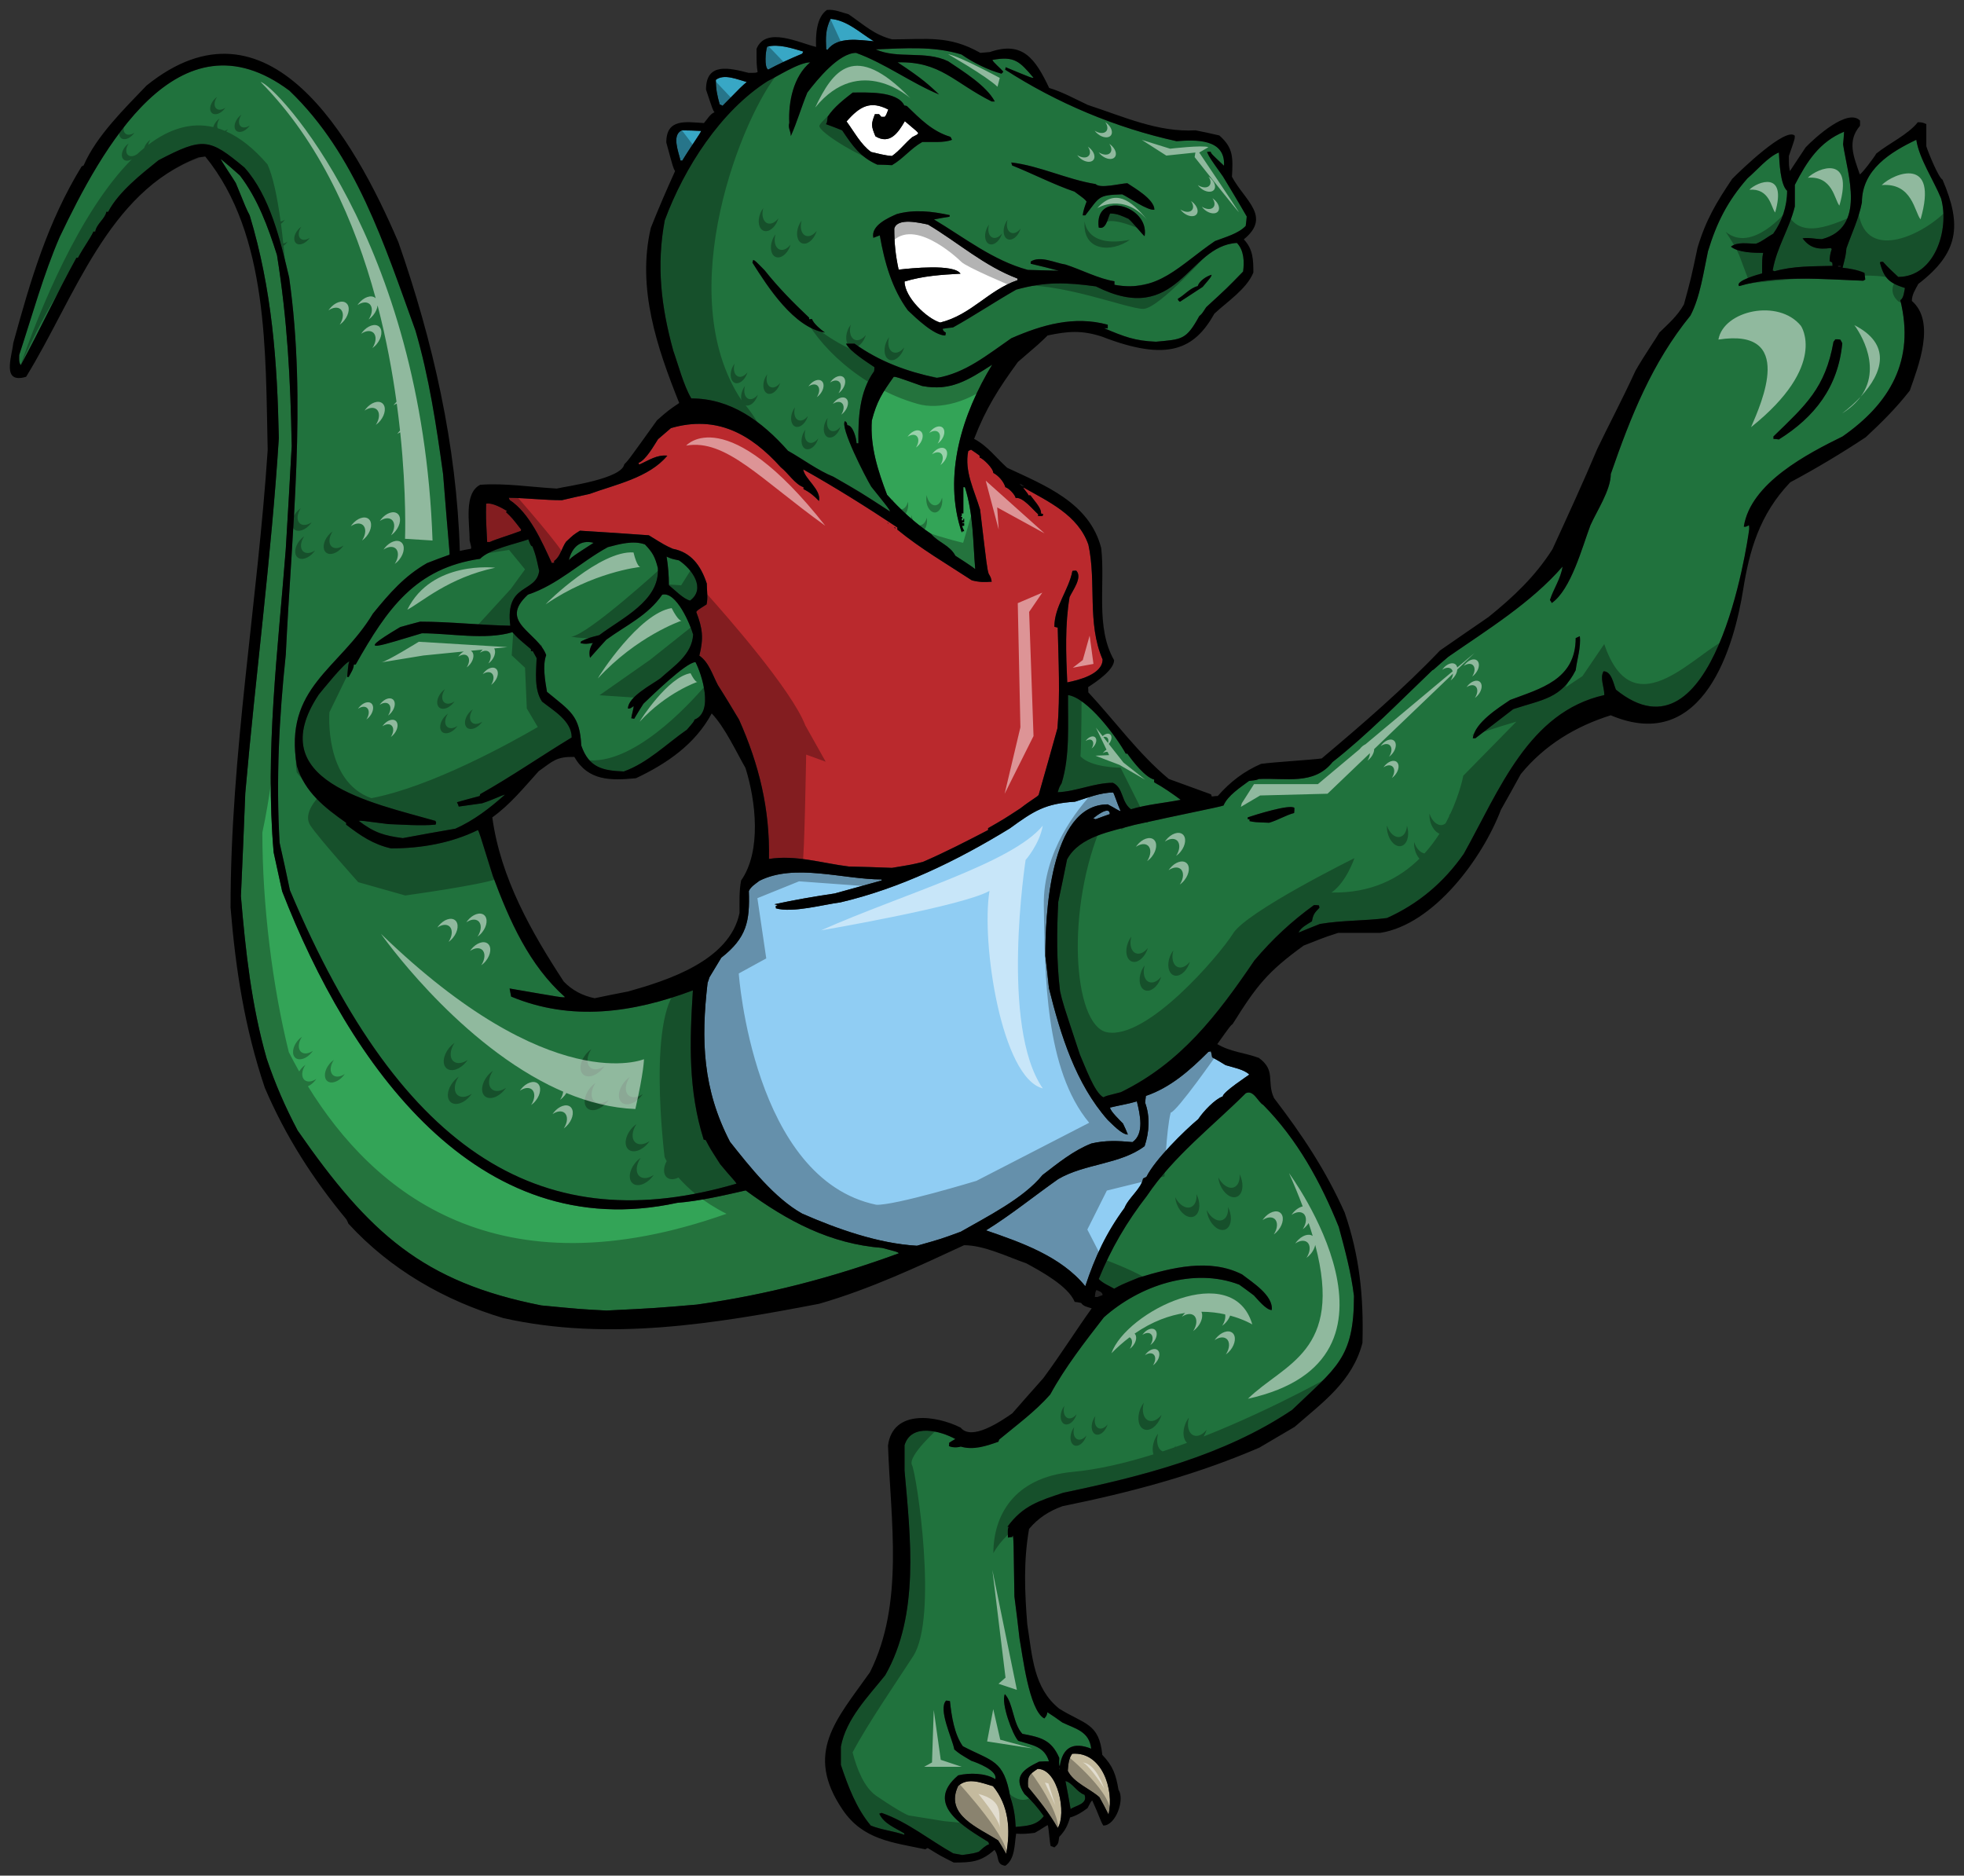
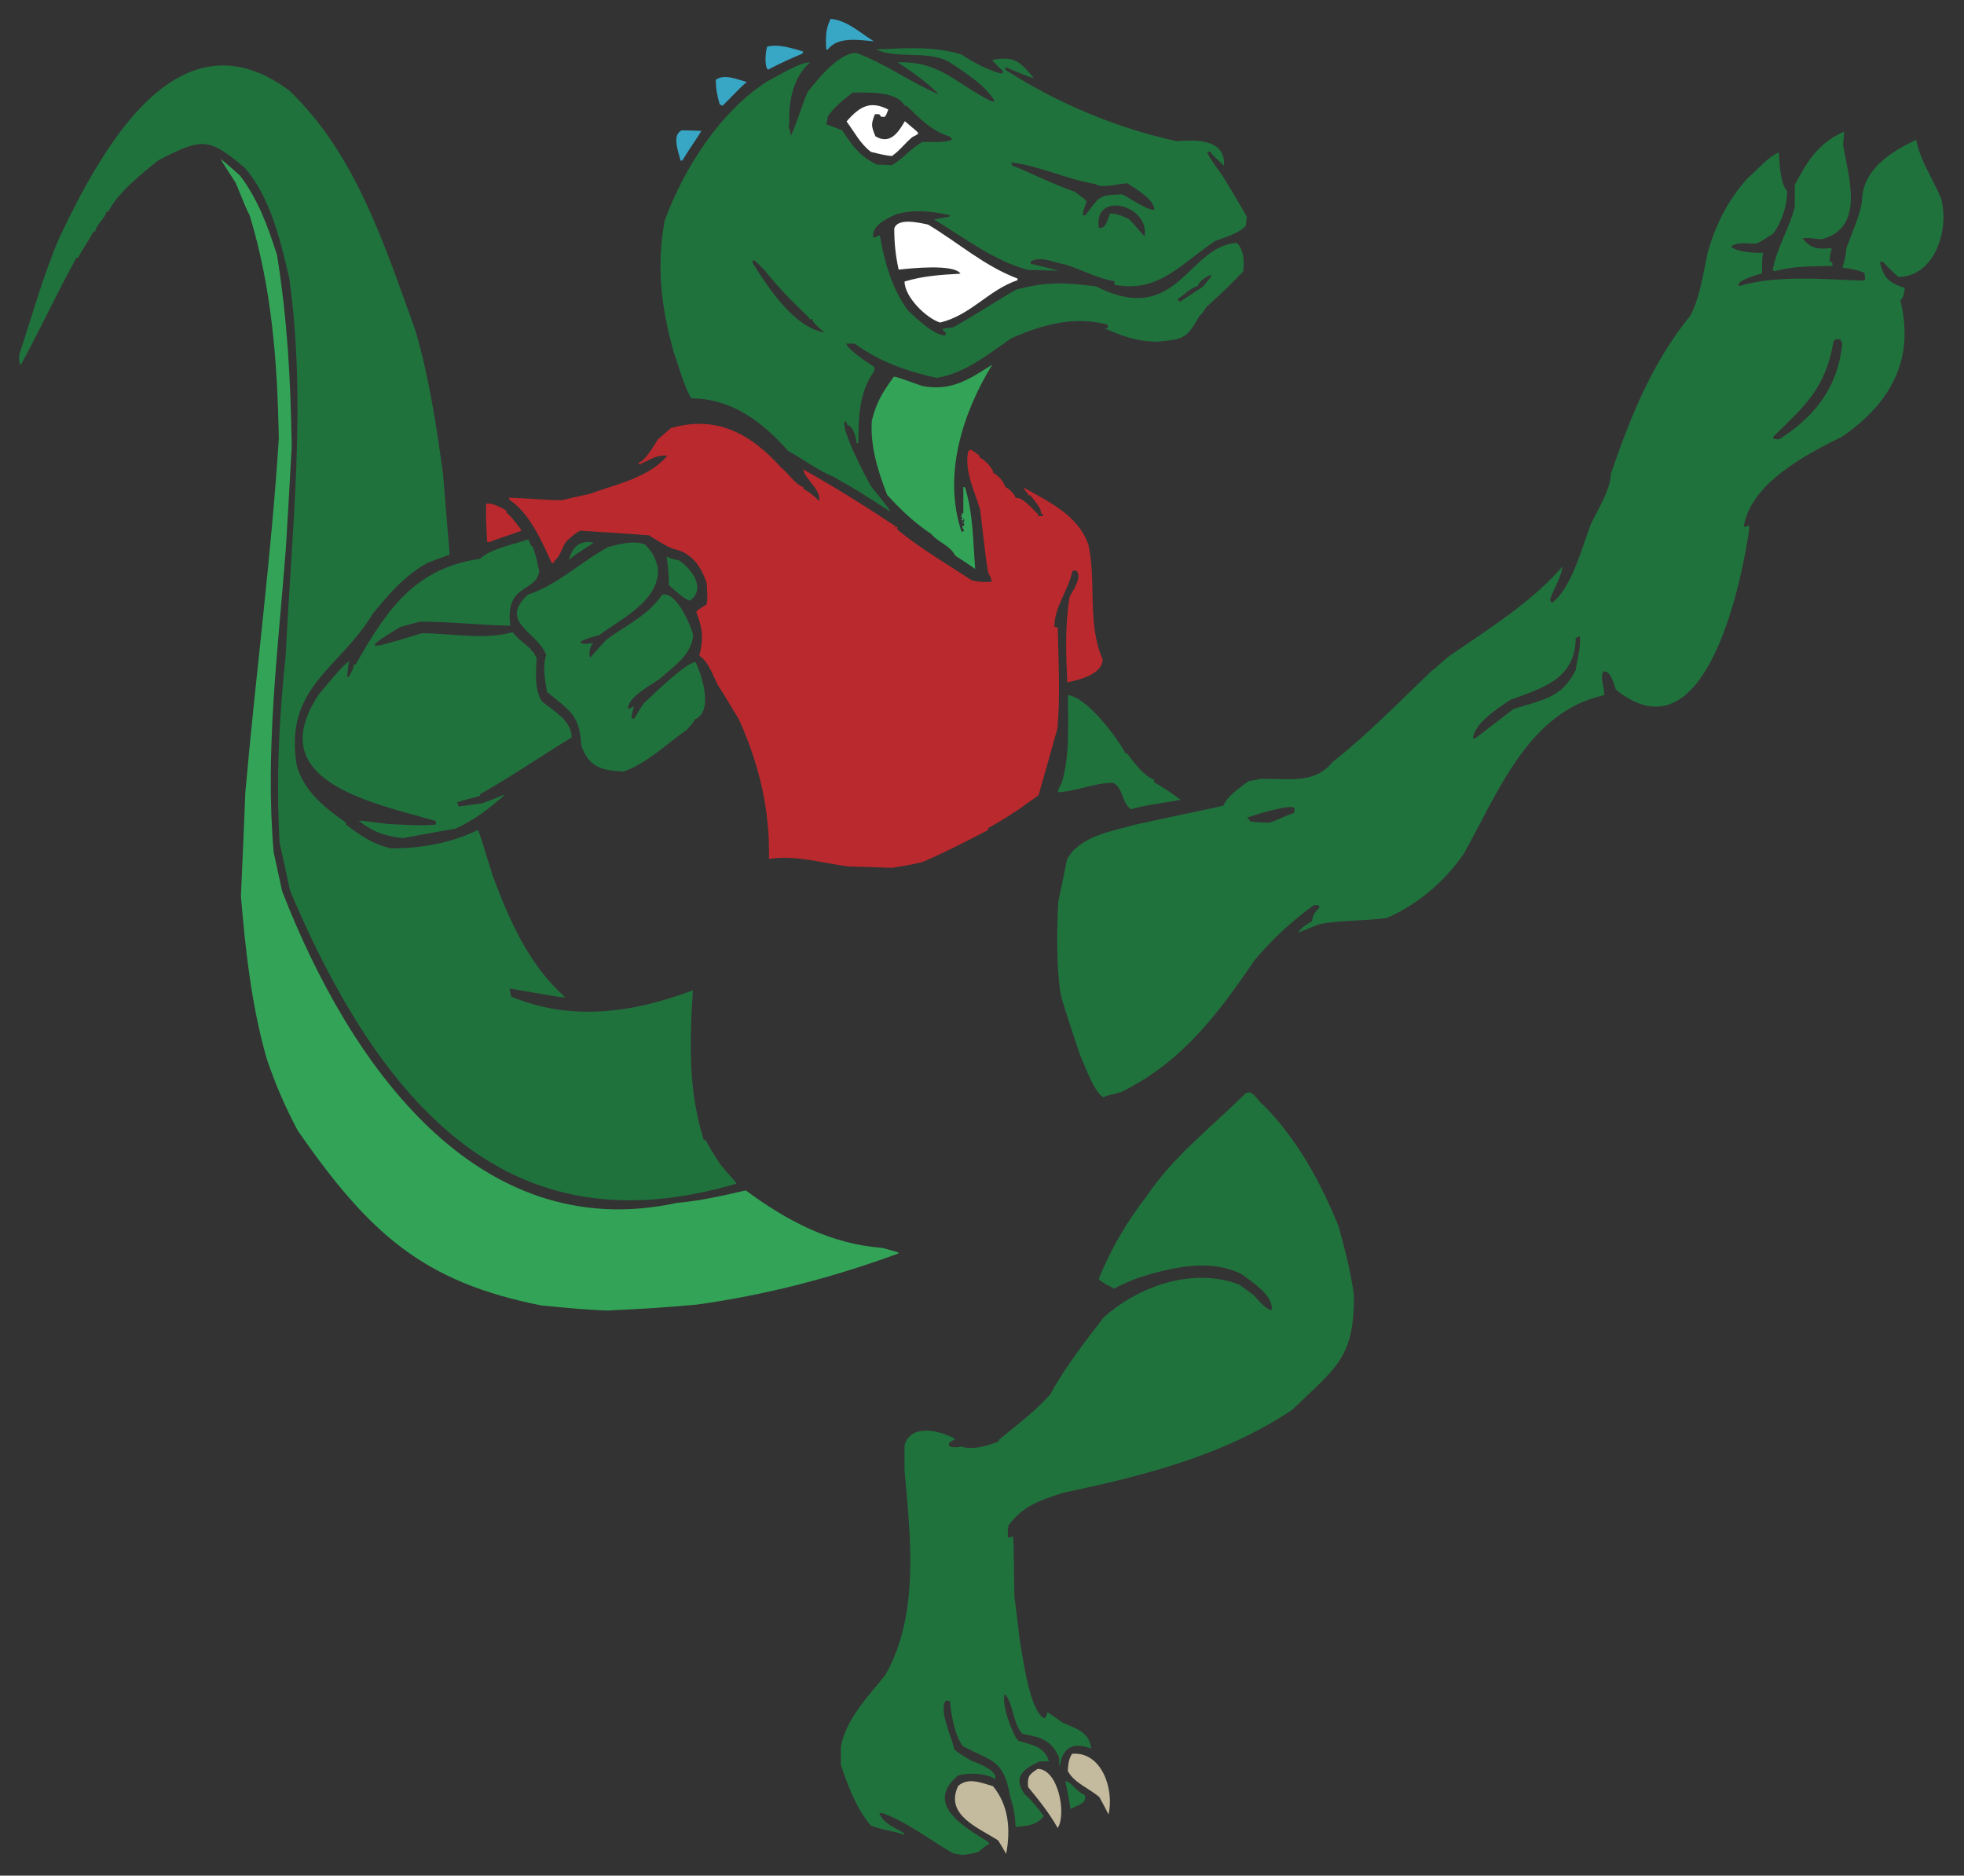
<svg xmlns="http://www.w3.org/2000/svg" version="1.1" id="Layer_1" x="0px" y="0px" width="200px" height="191px" viewBox="0 0 200 191" style="enable-background:new 0 0 200 191;" xml:space="preserve">
  <rect x="0" y="0" width="200" height="191" fill="#333333" stroke="none" />
  <path id="color6" style="fill:#33A457;" d="M89.83,127.079c1.574,0.413,1.574,0.413,1.706,0.549  c-6.75,2.476-13.496,4.236-20.585,5.225c-4.201,0.358-4.201,0.358-9.188,0.605c-2.626-0.136-2.626-0.136-6.642-0.521  c-12.008-2.371-17.503-7.292-24.81-17.814c-1.262-2.392-2.285-4.729-3.151-7.313c-1.55-5.416-2.153-10.94-2.626-16.546  c0.159-3.521,0.313-7.011,0.446-10.503c1.052-12.04,2.653-24.079,3.415-36.148c-0.158-7.785-0.693-15.163-2.967-22.678  c-0.367-0.714-0.367-0.714-1.417-3.299c-0.185-0.33-1.55-2.336-1.524-2.446c0.658,0.55,1.314,1.1,1.945,1.677  c1.811,2.364,2.863,5.222,3.779,8.109c1.054,6.619,1.378,12.579,1.496,19.461c-0.182,3.491-0.394,6.982-0.603,10.501  c-0.79,10.225-2.129,20.618-1.233,30.87c0.286,1.32,0.576,2.639,0.865,3.96c6.825,17.554,19.781,36.162,40.223,31.723  c2.365-0.195,4.674-0.743,6.983-1.266C80.192,124.357,84.553,126.666,89.83,127.079z M98.1,49.613c0,0.879,0,1.759,0,2.667  c-0.052,0-0.104,0-0.184,0c0.052,0.193,0.052,0.193-0.078,0.358c0.052,0,0.103,0,0.157,0c-0.027,0.109-0.055,0.22-0.079,0.356  c0.079,0,0.131,0,0.184,0c0-0.165,0-0.165,0.08-0.165c0,0.111,0,0.22,0,0.357c-0.184,0-0.184,0-0.184,0.082c0.077,0,0.131,0,0.184,0  c0,0.082,0,0.165,0,0.276c-0.053,0-0.106,0-0.184,0c0,0.274,0.184,0.411,0.184,0.549c-0.184,0-0.184,0-0.238,0.137  c-1.969-5.799,0.055-12.121,3.101-17.097c-2.496,1.595-4.226,2.721-7.142,2.171c-2.625-0.935-2.625-0.935-2.887-0.935  c-1.182,1.649-1.733,2.529-2.232,4.453c-0.185,2.64,0.63,5.142,1.549,7.558c1.339,1.487,2.836,2.888,4.488,3.987  c0.685,0.853,1.918,1.155,2.469,2.227c0.682,0.439,1.365,0.878,2.021,1.346c-0.236-2.858-0.184-5.581-1.049-8.329  C98.205,49.613,98.152,49.613,98.1,49.613z" />
  <path id="color5" style="fill:#C4BA9E;" d="M101.646,187.417c0.288,0.441,0.552,0.908,0.813,1.375  c0.473-2.474,0.264-4.947-1.338-6.898c-1.156-0.333-2.522-0.937-3.546-0.029C96.158,184.832,99.65,186.126,101.646,187.417z   M105.662,180.134c2.102,0,2.967,4.591,2.049,6.02c-0.892-1.567-1.891-2.804-3.02-4.178  C104.613,180.873,104.797,180.71,105.662,180.134z M108.733,180.324c0.054-0.631,0.079-1.207,0.447-1.731  c3.019-0.246,4.305,3.631,3.702,6.184c-0.289-0.603-0.604-1.18-0.92-1.756C111.019,182.167,109.313,181.534,108.733,180.324z" />
-   <path id="color4" style="fill:#90CDF3;" d="M107.764,120.069c-2.416,1.702-4.857,3.682-7.352,5.222  c3.518,1.21,7.64,2.64,10.107,5.69c0.998-3.023,2.153-5.47,3.992-7.972c0.394-1.02,1.707-1.952,1.891-2.997  c0.13-0.056,0.235-0.11,0.341-0.165c0.866-1.758,3.858-4.7,5.276-5.882c0.525-0.797,1.733-2.062,2.496-2.31  c0-0.439,2.572-2.115,2.703-2.226c-0.499-0.522-1.706-0.742-2.415-0.963c-0.446-0.273-0.894-0.549-1.366-0.797  c-0.026-0.219-0.078-0.411-0.131-0.604c-0.079,0-0.157,0.027-0.262,0.055c-1.892,1.897-3.861,3.63-6.354,4.481  c-0.027,0.219-0.053,0.439-0.08,0.688c0.526,1.402,0.421,3.024-0.051,4.428C114.091,118.585,110.494,118.474,107.764,120.069z   M74.339,116.276c-2.783-5.362-2.966-10.337-2.284-16.189c0.079-0.194,0.132-0.387,0.183-0.552c0.423-0.688,0.817-1.348,1.21-2.006  c2.598-2.036,2.915-3.71,2.808-6.79c0.211-0.466,0.656-0.715,1.076-1.045c3.599-1.814,8.534-0.138,12.446-0.138  c0,0.028,0,0.057,0,0.108c-1.576,0.442-3.176,0.881-4.778,1.321c-2.046,0.303-4.122,0.66-6.145,1.1  c0.131,0.027,0.237,0.056,0.343,0.084c-0.053,0.026-0.133,0.053-0.212,0.107c0.025,0.057,0.025,0.138,0.025,0.22  c1.682,0.496,4.831-0.384,6.566-0.604c6.091-1.427,11.867-4.232,17.249-7.53c2.494-1.814,3.623-2.53,6.643-2.722  c1.26-0.385,2.573-0.936,3.886-0.936c0.104,0.111,0.395,1.073,0.762,1.898c-0.264-0.056-0.499-0.275-1.313-0.688  c-5.96,0-6.354,11.492-6.354,15.423c0.131,1.1,0.262,2.199,0.369,3.299c1.18,4.755,2.73,9.729,5.986,13.413  c0.419,0.385,1.417,1.485,2.047,1.485c-0.158-0.386-0.316-0.771-0.498-1.127c-0.263-0.274-1.313-1.267-1.313-1.621  c0.894-0.222,1.837-0.357,2.73-0.633c0.315,1.293,0.788,3.298-0.446,4.151c-1.471-0.139-2.756-0.193-4.176,0.138  c-1.838,0.715-3.412,2.007-4.988,3.215c-1.941,2.392-5.645,4.233-8.322,5.772c-2.023,0.744-2.023,0.744-4.465,1.43  c-3.91-0.22-8.113-1.703-11.684-3.27C78.881,122.02,76.363,118.832,74.339,116.276z M113.015,82.904  c-0.473,0.164-0.946,0.33-1.444,0.522c-0.079-0.028-0.156-0.055-0.237-0.083C111.491,83.18,113.015,81.969,113.015,82.904z" />
  <path id="color3" style="fill:#BA292D;" d="M108.918,60.803c0.315-0.688,1.34-2.006,0.683-2.694c-0.131,0-0.262,0-0.394,0.026  c-0.368,1.951-1.837,3.602-1.837,5.69c0.13,0.028,0.235,0.055,0.341,0.083c0.079,3.409,0.262,6.847-0.027,10.254  c-0.629,2.254-1.26,4.507-1.915,6.789c-0.132,0.193-0.788,0.523-1.839,1.348c-1.681,1.098-1.681,1.098-3.309,2.033  c0,0.056,0,0.112,0,0.193c-2.178,1.128-4.412,2.282-6.641,3.243c-1.13,0.275-1.13,0.275-3.149,0.607  c-1.447-0.056-2.917-0.109-4.385-0.137c-2.707-0.331-5.409-1.208-8.14-0.77c0.104-5.057-0.997-9.593-3.045-14.184  c-0.71-1.183-1.417-2.366-2.155-3.519c-0.551-1.045-0.918-2.337-1.89-2.997c0.445-1.786,0.341-2.749-0.314-4.452  c0.104-0.167,0.104-0.167,1.051-0.77c0.155-0.633,0.024-1.459,0.024-2.118c-0.604-1.841-1.601-3.189-3.466-3.546  c-0.789-0.356-0.789-0.356-2.441-1.375c-2.339-0.165-4.676-0.33-7.012-0.467c-0.657,0.412-0.657,0.412-1.417,1.127  c-0.445,0.633-0.576,1.514-1.209,1.953c0,0.055,0,0.109,0,0.192c-0.078,0-0.157,0-0.237,0.026c-1.022-2.198-2.254-5.084-4.305-6.432  c-0.026-0.083-0.053-0.166-0.078-0.22c1.811,0.028,3.597,0.248,5.407,0.248c0.944-0.219,1.892-0.441,2.811-0.633  c2.625-0.961,6.065-1.648,7.928-3.902c-1.076-0.11-1.864,0.468-2.863,0.907c-0.026-0.055-0.051-0.111-0.076-0.165  c0.76-0.301,1.548-1.732,1.994-2.419c0.446-0.386,0.894-0.771,1.313-1.128c4.647-1.347,8.113,0.579,11.185,3.987  c0.763,0.604,1.447,1.732,2.313,2.034c0,0.055,0,0.11,0,0.192c0.655,0.331,1.077,0.687,1.575,1.21  c0.261-1.154-1.47-2.254-1.602-3.217c3.282,1.843,6.433,3.82,9.583,5.911c0,0.055,0,0.137,0,0.22  c2.336,1.923,5.067,3.518,7.588,5.167c0.761,0.191,1.261,0.191,2.022,0.138c-0.08-0.413-0.08-0.413-0.316-0.825  c-0.157-0.55-0.157-0.55-0.866-6.514c-0.577-1.953-1.627-3.904-1.209-5.967c0.106-0.054,0.211-0.11,0.29-0.137  c0.288,0.192,0.578,0.384,0.866,0.604c0,0.055,0,0.108,0,0.191c0.368,0.111,1.392,1.099,1.392,1.567  c0.525,0.274,1.051,0.853,1.234,1.457c0.342,0.083,0.972,0.743,1.049,1.1c0.736-0.138,1.813,1.263,2.285,1.648  c0,0.055,0,0.11,0,0.192c0.158,0,0.314,0,0.447,0c0.025-0.082,0.052-0.137,0.079-0.192c-0.079-0.026-0.158-0.054-0.235-0.082  c0.104-0.495-0.814-1.457-1.077-1.841c-0.053,0-0.104,0-0.185,0c-0.131-0.303-0.552-0.69-0.524-0.798  c2.521,1.43,5.565,2.804,6.615,5.827c0.841,3.849-0.157,7.972,1.446,11.683c0,1.54-2.521,2.117-3.599,2.336  C108.55,66.604,108.445,63.634,108.918,60.803z M90.356,53.243c0.052,0.027,0.104,0.083,0.13,0.137  C90.435,53.243,90.435,53.243,90.356,53.243z M91.089,53.766c0.079,0,0.133,0.027,0.186,0.056  C91.066,53.655,91.066,53.655,91.089,53.766z M51.629,52.034c-0.498-0.302-1.523-0.88-2.126-0.742  c-0.025,1.402-0.025,1.402,0.105,3.904c0.104,0,0.183,0,0.263,0c0.735-0.33,1.918-0.66,3.151-1.127  c0.024-0.056,0.053-0.111,0.053-0.137c-0.919-1.183-0.919-1.183-1.55-1.788C51.578,52.089,51.604,52.062,51.629,52.034z" />
  <path id="color2" style="fill:#20723D;" d="M6.076,24.132c4.222-8.839,12.043-23.387,23.394-14.9  c6.774,6.488,9.661,15.67,12.838,24.438c1.392,4.756,2.127,9.676,2.809,14.598c0.604,7.669,0.684,7.861,0.658,8.219  c-0.764,0.274-1.524,0.548-2.284,0.852c-2.312,1.319-3.808,3.051-5.515,5.141c-3.419,5.68-9.126,7.496-7.747,15.532  c0.814,2.666,2.836,4.232,5.016,5.773c0,0.054,0,0.107,0,0.192c1.47,1.126,2.756,2.006,4.568,2.416c3.045,0,6.091-0.519,8.847-1.868  c0.132,0.195,0.132,0.195,1.523,4.673c1.706,4.591,3.703,9.1,7.353,12.343c-0.236,0.056-0.236,0.056-5.646-0.88  c0.054,0.275,0.105,0.551,0.158,0.823c6.144,2.56,12.418,1.651,18.509-0.631c-0.341,5.278-0.474,10.225,1.102,15.201  c0.081,0,0.16,0.027,0.211,0.056c0.446,0.854,0.446,0.854,1.47,2.447c1.105,1.346,1.496,1.677,1.655,1.979  c-19.354,5.67-33.966-2.544-45.474-29.879c-0.343-1.623-0.683-3.246-1.052-4.838c-0.367-6.461-0.051-12.728,0.631-19.161  c0.603-12.783,2.152-25.647,0.342-38.402c-0.896-3.793-1.945-8.274-4.543-11.188c-3.581-2.98-4.19-3.138-8.769-0.743  c-1.706,1.375-4.068,3.216-5.12,5.25c-0.051,0-0.104,0-0.184,0c-0.133,0.716-0.997,1.212-1.129,2.008c-0.053,0-0.105,0-0.183,0  c-0.316,0.688-0.946,1.511-1.576,2.666c-0.053,0-0.107,0-0.156,0c-1.971,3.574-3.729,7.366-5.673,10.941  c-0.21-0.332-0.157-0.633-0.157-1.045C3.269,32.159,4.422,27.954,6.076,24.132z M126.194,130.817c0.498,0.356,0.997,0.715,1.495,1.1  c0.342,0.357,1.234,1.485,1.813,1.485c0.184-1.485-1.996-2.833-3.02-3.629c-3.309-1.677-7.168-0.688-10.529,0.329  c-1.811,0.742-1.811,0.742-2.494,1.127c-0.524-0.304-1.154-0.55-1.574-0.989c1.26-3.105,2.861-5.827,4.909-8.468  c2.731-4.067,6.669-7.063,10.056-10.443c0.789-0.415,1.261,0.905,1.785,1.182c3.467,3.519,5.83,7.807,7.693,12.425  c0.63,2.336,1.26,4.645,1.549,7.038c0,6.362-1.799,7.265-6.302,11.6c-6.958,4.674-15.307,6.76-23.315,8.439  c-2.441,0.825-4.095,1.292-5.672,3.463c0.054,0,0.107,0,0.133,0c-0.106,0.221-0.106,0.221-0.08,1.099  c0.157-0.025,0.289-0.053,0.422-0.053c0.023-0.057,0.052-0.11,0.077-0.165c0.079,0.44,0.079,0.44,0.158,6.211  c0.184,1.432,0.366,2.859,0.525,4.316c0.288,1.484,0.944,7.284,2.521,8.109c0.235-0.274,0.235-0.274,0.315-0.633  c0.525,0.33,1.023,0.688,1.522,1.046c1.392,0.659,2.73,0.906,2.941,2.666c-1.813-0.716-2.914-0.163-3.203,1.786  c-0.078-0.137-0.078-0.137-0.053-0.854c-0.813-1.867-1.915-2.088-3.754-2.446c-0.972-1.017-0.92-3.133-1.786-4.041  c-0.42,0.906,0.788,4.149,1.364,4.754c1.418,0.441,2.654,0.551,3.127,2.088c-0.316,0-0.658,0-0.998,0.031  c-1.524,0.74-2.731,1.481-1.497,3.297c0.734,0.659,1.391,1.432,1.97,2.254c-0.736,0.961-1.706,0.989-2.863,1.1  c-0.051-1.1-0.184-1.951-0.551-3.051c-0.656-3.823-1.837-3.6-4.831-5.169c-0.866-1.209-1.155-3.079-1.312-4.591  c-0.132-0.028-0.263-0.056-0.395-0.056c-0.84,0.881,0.654,3.904,0.839,4.975c0.525,0.442,0.525,0.442,1.732,1.155  c0.58,0.191,2.707,0.989,2.442,1.871c-0.996-0.635-2.65-0.66-3.78-0.387c-3.544,2.969,0.71,5.307,3.073,6.788  c0.026,0.057,0.052,0.14,0.081,0.222c-0.422,0.165-0.71,0.469-1.052,0.769c-0.525,0.167-0.525,0.167-1.681,0.33  c-0.289-0.054-0.604-0.107-0.92-0.163c-2.361-1.32-4.673-3.217-7.298-4.125c-0.078,0.028-0.158,0.057-0.236,0.084  c0.472,1.017,1.6,1.43,2.547,2.006c0,0.027,0,0.083,0,0.137c-1.13-0.384-2.312-0.492-3.414-0.935  c-1.47-1.757-2.312-3.984-3.045-6.183c0-0.633,0-1.239,0-1.844c0.525-2.858,2.809-5.142,4.516-7.283  c3.519-6.157,2.572-14.021,1.969-20.838c0-0.881,0-1.733,0-2.584c0.684-2.282,3.676-1.455,5.173-0.632  c-0.211,0.109-0.42,0.248-0.63,0.387c0,0.108,0,0.217-0.026,0.327c0.316,0.166,0.865,0.166,1.209,0.056  c1.285,0.385,2.598-0.056,3.832-0.495c0.027-0.081,0.052-0.164,0.079-0.22c1.76-1.456,3.677-2.858,5.198-4.591  c1.496-2.749,3.546-5.39,5.461-7.861C116.06,130.899,121.547,129.032,126.194,130.817z M110.441,182.771  c-0.789-0.273-1.234-1.237-1.943-1.401c0.184,0.935,0.368,1.897,0.525,2.858C109.47,183.869,110.809,183.732,110.441,182.771z   M114.144,111.218c-1.523,0.384-1.523,0.384-1.785,0.522c-0.921-0.467-1.917-3.299-2.39-4.344c-1.759-5.306-1.759-5.306-2.022-6.46  c-0.366-3.024-0.34-6.047-0.183-9.098c0.314-1.457,0.604-2.887,0.893-4.316c1.26-2.365,4.516-2.859,6.853-3.52  c4.909-1.098,8.664-1.813,9.085-1.978c0.42-1.018,1.759-1.87,2.6-2.503c0.733-0.081,0.733-0.081,0.997-0.193  c2.73-0.136,5.618,0.66,7.508-1.731c3.545-2.776,6.88-6.215,10.161-9.347c0.185-0.057,0.315-0.274,1.627-1.373  c3.965-2.751,8.402-5.472,11.631-9.183c-0.184,1.238-0.918,2.254-1.286,3.408c0.079,0.084,0.132,0.194,0.184,0.303  c1.969-1.375,3.099-5.69,3.939-7.917c0.63-1.429,2.074-3.573,2.074-5.223c2.047-5.911,4.201-11.326,8.112-16.136  c0.998-1.898,1.34-4.482,1.785-6.543c0.893-2.941,1.996-5.112,4.017-7.422c0.972-0.825,2.075-2.172,3.204-2.64  c0.052,0.908,0.131,3.272,0.84,3.903c0,1.568-0.525,3.133-1.419,4.372c-0.605,0.329-1.129,0.797-1.76,1.016  c-0.786,0-1.916-0.219-2.546,0.302c0.761,0.606,2.311,0.632,3.282,0.632c-0.105,0.578-0.105,0.578-0.105,2.09  c-0.315,0.083-2.835,0.768-2.336,1.292c3.86-1.154,8.638-0.688,12.629-0.548c0.079-0.056,0.157-0.083,0.21-0.111  c-0.026-0.247-0.053-0.466-0.08-0.688c-0.709-0.302-1.471-0.439-2.23-0.521c0.315-1.238,0.315-1.238,0.393-1.979  c0.553-1.567,1.26-3.023,1.576-4.673c0-3.354,2.94-5.141,5.539-6.378c0.288,1.924,1.785,4.151,2.52,5.965  c0.893,3.189-0.656,8-4.359,8c-0.498-0.468-1.102-1.019-1.549-1.541c-0.262,0-0.262,0-0.316,0.083c0.42,1.65,0.998,2.09,2.546,2.585  c-0.078,0.357-0.131,1.071-0.472,1.236c1.525,6.157-1.074,10.529-5.878,13.882c-3.518,1.733-9.373,4.728-10.057,9.183  c0.21,0.056,0.342-0.055,0.525-0.138c0.026,0.11,0.026,0.248,0.026,0.385c-0.202,1.586-3.58,24.464-13.574,16.356  c-0.264-0.632-0.447-1.87-1.261-1.87c-0.394,0.688,0.079,1.595,0.079,2.42c-7.721,1.731-10.686,9.674-14.309,16.162  c-2.049,2.942-4.648,5.112-7.824,6.543c-2.26,0.301-4.569,0.219-6.828,0.605c-0.708,0.276-1.443,0.576-2.18,0.879  c0.264-0.55,0.866-0.823,1.367-1.153c0.13-0.716,0.262-0.852,0.76-1.376c0-0.083-0.026-0.167-0.052-0.248  c-0.158-0.026-0.315-0.026-0.499-0.026c-2.311,1.675-4.201,3.433-6.064,5.634C123.937,103.409,120.234,108.248,114.144,111.218z   M180.596,44.694c0.184,0,0.367,0.028,0.551,0.056c3.623-2.255,6.037-5.332,6.458-9.786c-0.052-0.137-0.131-0.274-0.21-0.385  c-0.157-0.027-0.315-0.027-0.498-0.027c-0.053,0.083-0.104,0.165-0.184,0.246c-0.841,4.729-2.809,6.434-6.117,9.649  C180.596,44.528,180.596,44.611,180.596,44.694z M150.244,75.179c1.286-0.988,2.573-1.977,3.859-2.968  c3.02-0.989,4.884-1.072,6.354-3.958c0.131-1.071,0.55-2.364,0.42-3.463c-0.131,0.055-0.262,0.111-0.42,0.192  c0,4.26-3.624,5.142-6.669,6.295c-1.182,0.798-3.597,2.309-3.807,3.903C150.086,75.179,150.165,75.179,150.244,75.179z   M127.06,83.426c0.079,0,0.133,0,0.184,0c0,0.055,0,0.111,0,0.192c0.525,0.11,0.525,0.11,1.996,0.165  c0.866-0.247,1.758-0.796,2.546-0.99c0.026-0.192,0.026-0.356,0.026-0.523c-0.447-0.41-4.017,0.717-4.752,0.964  C127.06,83.29,127.06,83.343,127.06,83.426z M53.808,54.921c-1.285,0.466-3.965,0.987-4.909,1.978  c-6.591,0.962-9.451,5.057-12.681,10.776c-0.054,0-0.105,0-0.187,0c0,0.439-0.341,0.906-0.524,1.264c-0.054,0-0.105,0-0.155,0  c0.128-1.374,0.128-1.374,0.235-1.568c-0.368-0.082-2.914,3.106-3.125,3.355c-5.861,8.82,5.366,11.002,11.868,12.864  c0.105,0.166,0.105,0.166,0.025,0.385c-1.524,0.138-3.255,0-4.804-0.057c-2.731-0.355-2.731-0.355-3.02-0.329  c1.575,1.209,2.599,1.511,4.49,1.759c1.786-0.332,3.569-0.659,5.356-0.962c1.889-0.852,3.465-2.062,5.039-3.462  c-0.262,0.025-1.205,0.521-2.333,0.878c-0.79,0.109-1.576,0.222-2.366,0.331c-0.052-0.166-0.104-0.304-0.186-0.44  c0.79-0.221,1.553-0.441,2.313-0.632c0.026-0.084,0.054-0.137,0.054-0.191c3.175-1.788,6.195-3.877,9.319-5.774  c0-1.704-1.889-2.748-3.021-3.657c-0.813-1.209-0.604-2.996-0.55-4.424c-0.131-0.249-0.263-0.495-0.393-0.716  c-0.054,0-0.105,0-0.184,0c0-0.082,0-0.138,0-0.192c-1.339-1.127-1.339-1.127-1.89-1.731c-2.759,0.824-6.329,0.109-9.218,0.109  c-3.755,1.093-7.432,2.468-2.206-0.632c0.683-0.192,1.365-0.385,2.022-0.551c3.045,0,6.144,0.358,9.189,0.413  c-0.563-4.397,2.635-3.282,2.941-5.58c-0.344-1.567-0.344-1.567-0.686-2.501C54.018,55.635,53.888,55.085,53.808,54.921z   M115.168,82.411c1.653-0.497,3.386-0.632,5.066-0.963c-0.893-0.66-1.759-1.263-2.705-1.787c0-0.109,0-0.193,0-0.275  c-0.892-0.22-2.152-1.814-2.729-2.64c-0.054,0-0.106,0-0.159,0c-0.996-1.787-3.911-5.69-5.88-5.965  c-0.027,2.914,0.21,6.213-0.657,8.988c-0.235,0.386-0.235,0.386-0.393,0.908c1.917-0.082,3.727-0.962,5.618-0.962  C114.432,80.238,114.144,81.639,115.168,82.411z M64.574,73.201c-0.08-0.029-0.186-0.055-0.289-0.055  c0.025-0.304,0.261-1.045,0.237-1.238c-0.343,0.248-0.343,0.248-0.576,0.248c0-1.209,2.491-2.474,3.304-3.078  c1.394-1.266,3.204-2.393,3.336-4.454c-0.288-1.017-1.707-4.426-3.15-4.068c-1.444,2.118-3.703,3.133-5.696,4.589  c-0.552,0.605-1.104,1.211-1.655,1.843c-0.132-0.578-0.027-1.017,0.289-1.511c-0.708,0.108-0.708,0.108-1.259,0.027  c0.024-0.083,0.052-0.138,0.052-0.193c0.787-0.356,0.787-0.356,1.864-0.633c2.232-1.703,6.196-3.489,5.959-6.843  c-0.288-1.127-0.524-1.566-1.313-2.392c-1.181-0.44-2.626-0.028-3.778,0.274c-2.811,1.539-5.068,3.821-8.14,4.838  c-3.074,2.831,1.024,3.794,1.862,6.159c-0.394,1.043-0.103,2.665,0.079,3.737c2.39,1.979,3.337,2.391,3.495,5.47  c0.785,2.282,2.23,2.558,4.33,2.641c2.441-0.881,4.307-2.778,6.433-4.262c0.709-0.824,0.709-0.824,0.762-1.017  c1.995-0.77,0.736-4.645,0.105-5.855c-0.973,0-4.595,3.574-5.302,4.233C65.203,72.156,64.887,72.678,64.574,73.201z M69.141,57.065  c-0.787-0.167-0.787-0.167-1.258-0.385c0.157,0.988,0.233,1.922,0.233,2.914c0.58,0.466,1.472,1.401,2.156,1.566  C71.925,59.925,70.454,57.944,69.141,57.065z M57.932,57.036c0.392-0.385,0.392-0.385,2.518-1.759  C59.086,54.921,58.245,55.745,57.932,57.036z M87.021,34.992c-0.29,0-0.577,0-0.866,0c0.367,0.769,2.154,1.896,2.887,2.391  c0,0.137,0,0.274-0.026,0.413c-1.523,2.118-1.626,4.782-1.602,7.338c-0.052,0-0.104,0-0.184,0c-0.025-0.522-0.366-1.839-0.944-1.839  c-0.052-0.276-0.052-0.276-0.237-0.414c-0.551,0.577,2.076,5.69,2.677,6.679c1.812,2.254,1.812,2.254,1.918,2.53  c-3.046-1.98-3.046-1.98-5.777-3.547c-1.576-0.632-3.099-1.787-4.62-2.639c-2.68-3.025-5.83-5.334-9.848-5.334  c-0.788-1.319-1.366-3.546-1.838-4.865c-1.234-4.481-1.733-8.66-0.865-13.278c1.995-5.388,5.723-11.16,10.501-14.185  c0.84-0.384,3.153-1.896,4.308-1.896c-1.706,1.429-2.233,4.013-2.128,6.157c-0.157,0.549,0.157,0.825,0.157,1.347  c0.632-1.401,1.076-2.969,1.682-4.427c1.024-1.346,3.228-4.039,4.961-4.039c2.967,1.071,5.539,3.021,8.454,4.233  c-0.913-0.853-1.599-1.553-4.226-3.272c4.384-0.11,5.724,2.06,9.584,3.986c0.105,0,0.209,0,0.316,0  c-0.867-1.622-3.205-3.051-4.754-4.096c-2.363-1.127-5.119-0.193-7.377-1.209c2.967-0.109,5.882-0.358,8.744,0.523  c1.128,0.797,2.731,1.595,4.071,1.953c0.077-0.082,0.13-0.138,0.182-0.191c-0.182-0.276-1.102-1.018-1.102-1.21  c2.232-0.413,2.758,0.137,4.177,1.814c-0.187,0.026-0.187,0.026-2.837-1.072c0,0.083-0.025,0.166-0.051,0.248  c5.225,3.381,11.289,5.938,17.458,7.285c1.865-0.139,4.989-0.302,4.831,2.501c-1.287-1.209-1.287-1.209-1.365-1.43  c-0.104,0-0.236,0-0.367,0.027c0.264,0.579,0.264,0.579,1.629,2.502c0.813,1.348,1.627,2.695,2.416,4.069  c-0.026,0.302-0.053,0.632-0.105,0.962c-0.761,0.798-2.126,1.154-3.125,1.539c-3.606,2.436-5.763,5.294-10.24,4.453  c0-0.137,0-0.248,0-0.358c-1.6-0.247-3.438-1.209-4.988-1.703c-1.102-0.165-2.545-0.935-3.543-0.302c0,0.054,0,0.138,0,0.219  c0.97,0.221,1.916,0.466,2.86,0.713c-1.051-0.027-2.101-0.054-3.15-0.083c-3.544-0.961-6.433-3.271-9.559-5.139  c0.526-0.111,1.051-0.193,1.576-0.275c0.026-0.056,0.026-0.109,0.026-0.164c-1.786-0.386-3.597-0.604-5.384-0.109  c-0.813,0.356-2.676,1.153-2.389,2.418c0.236-0.083,0.446-0.164,0.655-0.247c0.473,2.72,1.237,5.442,2.862,7.641  c0.865,0.825,2.679,2.557,3.809,2.557c0.026-0.109,0.053-0.221,0.053-0.301c-0.133-0.057-0.317-0.194-0.317-0.386  c0.368-0.055,0.71-0.11,1.051-0.138c2.179-1.208,4.255-2.611,6.434-3.848c2.993-0.825,5.094-0.742,8.112-0.33  c8.381,4.216,9.303-4.139,14.361-4.426c0.735,0.77,0.761,1.925,0.631,2.915c-1.629,1.677-1.629,1.677-3.756,3.629  c-0.445,0.686-0.445,0.686-0.707,0.906c-1.341,2.447-1.76,2.364-4.413,2.61c-2.151-0.082-3.254-0.522-5.274-1.374  c0.131,0,0.261,0,0.367,0.028c0-0.137,0-0.274,0-0.385c-3.413-0.934-6.669,0-9.82,1.375c-2.468,1.703-4.673,3.546-7.588,4.041  C92.351,37.821,89.593,36.833,87.021,34.992z M111.886,23.17c0.735,0.248,0.892-0.853,1.155-1.429c0.734,0,1.208,0.247,1.891,0.55  c0.498,0.44,1.417,1.621,1.628,1.76C117.085,20.888,111.385,19.377,111.886,23.17z M103.064,16.847  c2.072,0.827,4.252,1.954,6.352,2.667c1.051,0.771,1.051,0.771,1.234,1.018c-0.183,0.494-0.34,0.905-0.394,1.401  c0.104,0,0.184,0,0.263,0c1.497-1.924,1.26-2.062,3.755-2.144c0.71,0.329,2.572,1.676,3.281,1.566c0-1.072-2.1-2.253-2.755-2.695  c-0.763,0.027-2.757,0.577-3.23,0.083c-2.914-0.468-5.725-1.869-8.586-2.199C103.011,16.628,103.037,16.738,103.064,16.847z   M82.688,32.489c-0.08,0-0.183,0-0.289,0.028c0-0.054,0-0.109,0-0.165c-1.626-1.538-3.124-3.052-4.543-4.837  c-0.946-0.962-0.946-0.962-1.154-1.045c-0.028,0.083-0.055,0.165-0.08,0.274c1.574,2.501,4.227,6.626,7.378,7.12  C83.609,33.589,82.818,32.929,82.688,32.489z M89.333,16.765c0.498,0,0.996,0.028,1.496,0.056c1.18-0.688,1.914-1.705,3.097-2.365  c0.892-0.026,2.18,0.11,3.019-0.22c-0.053-0.109-0.105-0.219-0.158-0.302c-1.836-0.55-3.045-1.787-4.436-3.134  c-0.079-0.027-0.157-0.055-0.262-0.055c-0.71-1.513-3.965-1.321-5.252-1.321c-0.92,0.716-1.891,1.458-2.547,2.446  c-0.08,0.633-0.08,0.633-0.183,0.771c0.551,0.192,1.103,0.413,1.652,0.632C86.812,14.841,87.598,15.996,89.333,16.765z   M120.155,30.73c0.788-0.522,1.549-1.017,2.312-1.511c0.865-1.017,0.865-1.017,0.918-1.238c-0.525,0.137-1.26,0.632-1.418,1.154  c-0.788,0.193-1.34,0.908-2.021,1.292C119.972,30.592,119.972,30.592,120.155,30.73z M187.685,14.703  c0.052-0.44,0.078-0.879,0.104-1.291c-2.52,1.044-3.781,3.023-5.015,5.415c0,0.714,0,1.458,0,2.2  c-0.578,2.336-1.837,4.123-2.257,6.514c0.078,0.027,0.13,0.056,0.183,0.082c1.97-0.548,3.86-0.494,5.908-0.548  c0-0.111,0-0.221-0.026-0.331c-0.078-0.056-0.158-0.109-0.262-0.137c0-0.469,0.052-0.77,0.209-1.238  c-0.025-0.055-0.053-0.083-0.105-0.11c-1.26,0.165-2.101,0.028-2.861-0.988c0.657-0.11,1.314,0.083,1.97,0.083  C190.047,23.17,188.157,17.811,187.685,14.703z" />
  <path id="color1" style="fill:#38A7C5;" d="M69.482,16.352c0.79-1.319,1.891-2.831,1.916-3.022  c-0.653-0.028-1.314-0.056-1.967-0.056c-1.052,0.467-0.342,2.172-0.132,3.079C69.378,16.352,69.431,16.352,69.482,16.352z   M73.29,10.635c-0.263-0.934-0.394-1.567-0.394-2.502c0.84-0.659,2.23-0.027,3.149,0.221c-0.497,0.413-0.497,0.413-2.467,2.418  C73.501,10.718,73.394,10.663,73.29,10.635z M78.226,7.089c-0.42-0.22-0.264-1.897-0.104-2.337c1.182-0.301,2.545,0.166,3.676,0.496  c-0.026,0.055-0.052,0.138-0.105,0.22C80.509,5.962,79.354,6.483,78.226,7.089z M84.266,5.082c-0.027-0.027-0.08-0.055-0.132-0.055  c-0.053-1.237-0.079-2.005,0.444-3.105c1.682,0.137,2.967,1.4,4.412,2.281C87.546,4.094,85.288,3.654,84.266,5.082z" />
  <path id="fill" style="fill:#FFFFFF;" d="M97.813,27.871c-1.996,0.11-3.782,0.221-5.698,0.797c0,1.596,2.257,3.767,3.625,4.18  c3.196-0.796,4.881-3.292,7.876-4.316c0-0.056,0-0.11,0-0.167c-3.414-1.291-5.986-3.629-9.111-5.497  c-0.814-0.167-3.125-0.742-3.438,0.411c0,1.486,0.129,2.722,0.445,4.18C92.744,27.32,97.156,26.854,97.813,27.871z M90.46,11.157  c-0.211,0.55-0.211,0.55-0.367,0.743c-0.104,0-0.209,0-0.343,0c-0.076-0.11-0.157-0.192-0.233-0.273c-0.134,0-0.264,0-0.421,0  c-0.394,1.016-0.394,1.18,0.053,2.253c1.469,0.879,2.311-0.357,2.993-1.539c1.314,1.099,1.314,1.099,1.364,1.237  c-0.104,0.137-0.104,0.137-0.602,0.384c-0.735,0.606-1.287,1.375-2.073,1.925c-0.736-0.055-1.419-0.247-2.127-0.413  c-1.052-0.77-1.708-2.034-2.495-3.107C87.573,10.8,88.649,10.223,90.46,11.157z" />
-   <path id="outline" d="M1.351,34.936c1.759-6.404,3.491-12.316,6.955-17.978c0.08-0.055,0.159-0.082,0.212-0.111  c1.287-2.995,4.173-5.799,6.405-8.136c12.363-9.957,21.083,5.279,25.653,15.971c3.517,10.062,5.933,20.673,6.248,31.421  c0.393-0.082,0.76-0.165,1.128-0.219c0.054-0.11,0.054-0.11-0.132-0.853c0.025-1.704-0.629-4.785,1.077-5.663  c2.546-0.193,5.25,0.248,7.797,0.383c1.078-0.248,6.616-0.989,6.879-2.473c0.418-0.412,0.418-0.412,3.335-4.481  c1.129-0.99,1.129-0.99,2.258-1.759c-2.258-5.637-4.333-11.711-2.888-17.841c0.762-1.924,1.603-3.875,2.467-5.771  c-0.185-0.302-0.185-0.302-0.894-2.915c0-2.475,1.995-2.089,3.834-1.979c0.313-0.357,0.657-0.961,1.076-1.099  c-0.157-0.191-0.157-0.191-0.865-2.309c0-2.805,2.388-2.199,4.331-1.705c0.764,0,0.764,0,0.92-0.083  c-0.105-0.797-0.105-0.797-0.105-2.364c0.944-2.337,4.384-0.578,6.063-0.193c-0.052-1.181,0.027-3.023,1.102-3.765  c0.789-0.083,1.473,0.247,2.206,0.44c1.602,1.099,2.599,2.089,4.438,2.555c3.545,0,5.775-0.44,8.979,1.376  c0.341-0.028,0.655-0.055,0.97-0.084c3.334-1.154,4.622,0.66,6.039,3.656c1.313,0.385,2.705,1.154,3.939,1.732  c3.622,1.182,7.141,2.804,10.974,2.584c0.813,0.165,1.627,0.33,2.415,0.522c1.444,1.266,1.392,2.255,1.286,4.206  c1.287,2.418,4.07,4.041,1.208,6.377c0.946,0.989,0.973,2.09,0.973,3.381c-0.683,1.678-2.705,2.996-3.966,4.179  c-2.019,3.595-4.695,4.97-11.474,2.335c-2.048-0.66-3.438-0.549-5.513-0.109c-0.842,0.826-0.842,0.826-3.021,2.693  c-1.943,2.667-3.255,4.702-4.463,7.835c1.366,0.715,2.232,1.925,3.361,2.941c3.806,1.787,8.401,3.546,9.583,8.191  c0.42,3.738-0.605,8.054,1.311,11.408c0,1.018-1.943,2.283-2.65,2.749c0.025,0.166,0.025,0.331,0.025,0.523  c2.73,2.941,5.119,6.267,8.193,8.822c1.442,0.523,2.888,1.046,4.305,1.567c0.027,0.055,0.053,0.14,0.079,0.221  c0.21-0.028,0.421-0.055,0.604-0.055c1.286-1.458,2.651-2.502,4.411-3.272c1.471-0.192,4.857-0.385,6.171-0.549  c4.12-3.462,8.322-7.091,12.05-10.996c1.655-1.153,3.309-2.282,4.938-3.407c2.52-2.035,4.751-4.125,6.51-6.901  c1.549-3.381,3.124-6.789,4.568-10.224c1.023-2.145,2.521-4.976,3.886-7.946c0.816-1.455,2.338-3.656,2.416-3.876  c0.919-0.907,1.838-1.677,2.521-2.885c0.709-2.584,0.709-2.584,1.392-5.801c0.866-2.858,1.917-4.591,3.519-6.981  c0.892-0.908,5.487-5.333,6.38-4.398c0,0.33,0,0.33-0.604,2.061c0,0.99,0,0.99,0.106,1.541c0.551-0.825,1.076-1.623,1.602-2.42  c0.893-0.934,4.28-4.04,5.539-2.721c0,0.167,0,0.33,0,0.523c-1.339,1.567-0.656,3.106-0.025,4.949  c0.184-0.028,1.47-1.733,1.681-2.118c1.287-1.044,3.23-1.925,4.227-3.188c0.394,0,0.525,0.026,0.867,0.191c0,0.743,0,1.485,0,2.254  c0.184,0.605,1.233,3.188,1.653,3.408c1.996,4.646,1.654,7.449-2.467,10.611c-0.29,0.549-0.657,1.071-0.657,1.732  c2.469,2.143,0.631,6.707-0.21,9.126c-1.366,1.761-2.861,3.244-4.49,4.756c-2.494,1.649-5.066,3.19-7.691,4.591  c-3.158,3.307-4.167,7.02-4.791,10.933c-0.879,5.512-3.924,16.836-13.483,12.79c-3.519,1.102-6.722,2.998-9.163,5.992  c-0.655,1.211-1.34,2.421-2.021,3.63c-1.891,4.976-6.852,11.685-12.289,12.535c-1.416,0-2.834,0-4.278,0  c-1.76,0.55-2.127,0.77-3.519,1.292c-3.676,2.667-4.778,4.071-7.22,7.973c-0.263,0.221-0.263,0.221-1.576,2.062  c1.339,0.797,2.809,0.88,4.228,1.402c1.784,1.292,0.76,2.42,1.549,4.095c2.861,3.738,5.252,7.316,7.193,11.656  c1.523,4.427,1.943,8.576,1.811,13.276c-1.023,3.932-4.044,6.049-6.905,8.55c-1.182,0.688-2.39,1.403-3.598,2.117  c-6.511,2.805-13.154,4.563-20.059,5.965c-1.34,0.494-2.441,1.182-3.387,2.31c-0.576,3.299-0.445,6.404-0.184,9.703  c0.521,3.32,0.636,6.494,3.256,8.605c2.573,1.595,4.068,1.454,4.385,4.699c1.103,1.155,1.391,2.034,1.654,3.574  c0.655,0.936-0.264,3.628-1.549,3.628c-0.289-0.438-0.395-0.961-1.129-2.556c-0.132,0.109-0.132,0.109-0.473,0.772  c-0.525,0.408-1.155,0.794-1.786,0.961c-0.236,0.796-0.499,1.345-1.103,1.979c-0.105,0.603-0.025,0.687-0.498,1.07  c-0.106-0.056-0.237-0.109-0.368-0.137c-0.106-0.304-0.184-1.677-0.29-2.118c-0.077-0.055-0.655,0.413-1.338,0.77  c-0.655,0.083-1.235,0.139-1.891,0.083c-0.184,1.127-0.105,2.584-1.104,3.271c-0.997-0.139-0.551-0.879-1.103-1.621  c-1.392,1.238-2.364,1.291-4.149,1.291c-1.365-0.687-1.365-0.687-2.652-1.484c-0.078,0.026-0.156,0.083-0.237,0.138  c-3.382-0.708-6.348-0.977-8.413-4.013c-3.962-5.819-0.649-9.18,2.77-14.02c3.517-7.01,2.101-15.477,1.838-23.092  c0.498-3.738,4.961-3.051,7.405-1.814c1.103,1.376,4.069-0.633,5.25-1.457c1.051-1.208,2.102-2.391,3.151-3.573  c1.811-2.445,3.281-4.812,4.938-7.119c-0.395-0.137-0.842-0.191-1.077-0.551c-0.21-0.055-0.42-0.081-0.656-0.11  c-0.657-1.62-3.52-3.16-4.937-3.929c-1.918-0.659-4.279-1.841-6.328-1.841c-4.859,2.254-9.61,4.48-14.757,5.964  c-10.579,2.035-21.502,3.849-32.163,1.458c-5.96-1.787-11.473-4.922-15.78-9.621c-0.052-0.165-0.128-0.304-0.208-0.441  c-3.387-4.094-6.17-8.41-8.298-13.387c-2.045-6.074-2.965-11.956-3.491-18.363c0-15.614,2.757-31.062,3.782-46.594  c-0.236-9.813,0.131-21.908-6.355-29.88c-0.21,0.027-0.446,0.056-0.683,0.082C10.929,19.596,7.622,30.317,2.659,38.371  C0.145,39.113,1.192,36.392,1.351,34.936z M36.218,67.676c-0.054,0-0.105,0-0.187,0c0,0.439-0.341,0.906-0.524,1.264  c-0.054,0-0.105,0-0.155,0c0.128-1.374,0.128-1.374,0.235-1.567c-0.368-0.083-2.914,3.106-3.125,3.355  c-5.861,8.82,5.366,11.002,11.868,12.864c0.105,0.166,0.105,0.166,0.025,0.385c-1.524,0.138-3.255,0-4.804-0.056  c-2.731-0.356-2.731-0.356-3.02-0.33c1.575,1.209,2.599,1.511,4.49,1.759c1.786-0.332,3.569-0.659,5.356-0.962  c1.889-0.852,3.465-2.062,5.039-3.462c-0.262,0.025-1.205,0.521-2.333,0.878c-0.79,0.109-1.576,0.222-2.366,0.331  c-0.052-0.166-0.104-0.304-0.186-0.44c0.79-0.221,1.553-0.44,2.313-0.632c0.026-0.084,0.054-0.137,0.054-0.191  c3.175-1.788,6.195-3.877,9.319-5.773c0-1.704-1.889-2.748-3.021-3.657c-0.813-1.209-0.604-2.996-0.55-4.424  c-0.131-0.249-0.263-0.495-0.393-0.715c-0.054,0-0.105,0-0.184,0c0-0.083,0-0.139,0-0.192c-1.339-1.127-1.339-1.127-1.89-1.731  c-2.759,0.824-6.329,0.109-9.218,0.109c-3.755,1.093-7.432,2.468-2.206-0.632c0.683-0.193,1.365-0.385,2.022-0.551  c3.045,0,6.144,0.358,9.189,0.413c-0.563-4.397,2.635-3.282,2.941-5.58c-0.344-1.566-0.344-1.566-0.686-2.501  c-0.21,0-0.34-0.55-0.42-0.713c-1.284,0.466-3.965,0.987-4.908,1.978C42.308,57.86,39.447,61.956,36.218,67.676z M75.468,89.665  c2.101-2.995,1.496-8.136,0.446-11.461c-0.945-1.648-2.101-4.151-3.438-5.552c-1.68,3.132-4.568,5.113-7.718,6.598  c-2.601,0.249-4.857,0.273-6.276-2.172c-1.813-0.029-2.127,0.384-3.625,1.456c-1.494,1.651-2.914,3.41-4.725,4.701  c0.838,6.156,3.964,11.655,7.271,16.714c0.866,0.905,1.944,1.456,3.149,1.703c1.156-0.247,2.285-0.468,3.417-0.688  c3.913-1.101,10.343-3.105,11.34-7.998C75.311,91.866,75.26,90.738,75.468,89.665z M64.522,71.908  c-0.343,0.248-0.343,0.248-0.576,0.248c0-1.209,2.491-2.474,3.304-3.078c1.394-1.266,3.204-2.393,3.336-4.454  c-0.288-1.017-1.706-4.426-3.15-4.068c-1.444,2.118-3.703,3.133-5.696,4.589c-0.552,0.605-1.104,1.211-1.655,1.843  c-0.132-0.578-0.027-1.017,0.289-1.511c-0.708,0.108-0.708,0.108-1.259,0.027c0.024-0.083,0.052-0.138,0.052-0.193  c0.787-0.356,0.787-0.356,1.864-0.633c2.232-1.703,6.196-3.489,5.959-6.843c-0.288-1.127-0.524-1.566-1.313-2.392  c-1.181-0.44-2.626-0.028-3.778,0.274c-2.811,1.539-5.068,3.821-8.14,4.838c-3.074,2.831,1.024,3.794,1.862,6.159  c-0.394,1.043-0.102,2.665,0.079,3.737c2.39,1.979,3.337,2.391,3.495,5.47c0.785,2.282,2.229,2.558,4.33,2.641  c2.441-0.881,4.307-2.778,6.433-4.262c0.71-0.824,0.71-0.824,0.762-1.017c1.995-0.77,0.736-4.645,0.105-5.855  c-0.973,0-4.595,3.574-5.302,4.233c-0.316,0.495-0.632,1.018-0.946,1.541c-0.08-0.029-0.186-0.055-0.29-0.055  C64.311,72.842,64.545,72.101,64.522,71.908z M69.141,57.065c-0.787-0.167-0.787-0.167-1.258-0.385  c0.157,0.988,0.233,1.922,0.233,2.914c0.58,0.466,1.472,1.401,2.156,1.566C71.925,59.925,70.454,57.944,69.141,57.065z   M60.449,55.277c-1.363-0.356-2.204,0.468-2.518,1.759C58.322,56.651,58.322,56.651,60.449,55.277z M49.502,51.292  c-0.025,1.402-0.025,1.402,0.105,3.904c0.104,0,0.183,0,0.263,0c0.735-0.331,1.918-0.66,3.151-1.127  c0.024-0.056,0.053-0.111,0.053-0.137c-0.919-1.183-0.919-1.183-1.55-1.788c0.054-0.055,0.08-0.082,0.104-0.109  C51.13,51.731,50.105,51.154,49.502,51.292z M69.431,13.274c-1.052,0.467-0.342,2.172-0.132,3.079c0.079,0,0.132,0,0.184,0  c0.79-1.32,1.891-2.831,1.916-3.022C70.745,13.301,70.085,13.274,69.431,13.274z M72.896,8.133c0,0.935,0.131,1.568,0.394,2.502  c0.104,0.027,0.211,0.083,0.288,0.137c1.97-2.007,1.97-2.007,2.467-2.418C75.127,8.106,73.736,7.475,72.896,8.133z M78.121,4.752  c-0.159,0.44-0.315,2.117,0.104,2.337c1.129-0.606,2.285-1.128,3.466-1.621c0.054-0.082,0.079-0.166,0.105-0.22  C80.666,4.918,79.303,4.451,78.121,4.752z M84.578,1.922c-0.524,1.1-0.497,1.868-0.444,3.105c0.052,0,0.104,0.026,0.132,0.055  c1.023-1.428,3.28-0.988,4.725-0.879C87.546,3.322,86.26,2.059,84.578,1.922z M112.805,33.067c0,0.11,0,0.248,0,0.385  c-0.106-0.028-0.236-0.028-0.367-0.028c2.021,0.852,3.123,1.292,5.274,1.374c2.653-0.246,3.072-0.165,4.413-2.61  c0.262-0.22,0.262-0.22,0.707-0.907c2.127-1.951,2.127-1.951,3.756-3.629c0.13-0.99,0.104-2.143-0.631-2.914  c-5.059,0.287-5.98,8.642-14.361,4.426c-3.019-0.412-5.119-0.495-8.112,0.33c-2.179,1.237-4.254,2.64-6.434,3.848  c-0.341,0.028-0.683,0.083-1.051,0.138c0,0.191,0.185,0.33,0.317,0.385c0,0.082-0.026,0.193-0.053,0.302  c-1.13,0-2.944-1.732-3.809-2.557c-1.624-2.2-2.389-4.921-2.862-7.641c-0.21,0.083-0.419,0.164-0.655,0.247  c-0.288-1.265,1.576-2.061,2.389-2.418c1.786-0.495,3.598-0.275,5.384,0.109c0,0.056,0,0.108-0.026,0.165  c-0.525,0.083-1.051,0.164-1.576,0.275c3.125,1.869,6.013,4.178,9.558,5.139c1.05,0.028,2.1,0.055,3.15,0.083  c-0.944-0.248-1.891-0.494-2.86-0.713c0-0.082,0-0.166,0-0.22c0.998-0.632,2.441,0.139,3.543,0.303  c1.55,0.495,3.388,1.457,4.988,1.703c0,0.111,0,0.221,0,0.358c4.477,0.841,6.634-2.017,10.24-4.453  c0.999-0.385,2.364-0.742,3.125-1.539c0.053-0.33,0.079-0.659,0.105-0.962c-0.787-1.375-1.603-2.721-2.416-4.069  c-1.365-1.923-1.365-1.923-1.629-2.501c0.131-0.027,0.264-0.027,0.367-0.027c0.078,0.22,0.078,0.22,1.365,1.429  c0.158-2.803-2.966-2.64-4.831-2.501c-6.171-1.347-12.233-3.904-17.458-7.285c0.025-0.083,0.051-0.165,0.051-0.248  c2.65,1.099,2.65,1.099,2.837,1.072c-1.419-1.677-1.943-2.227-4.177-1.814c0,0.192,0.921,0.933,1.103,1.21  c-0.053,0.054-0.105,0.108-0.183,0.191c-1.341-0.357-2.941-1.154-4.071-1.952c-2.861-0.88-5.777-0.633-8.744-0.523  c2.259,1.017,5.015,0.083,7.377,1.209c1.549,1.046,3.886,2.475,4.754,4.097c-0.106,0-0.21,0-0.316,0  c-3.86-1.926-5.199-4.097-9.584-3.986c2.627,1.719,3.313,2.418,4.226,3.272c-2.915-1.211-5.486-3.161-8.454-4.233  c-1.733,0-3.938,2.694-4.961,4.04c-0.605,1.458-1.049,3.024-1.681,4.427c0-0.522-0.315-0.798-0.157-1.347  c-0.104-2.145,0.422-4.728,2.128-6.157c-1.156,0-3.468,1.511-4.308,1.896c-4.777,3.025-8.507,8.797-10.501,14.186  c-0.867,4.618-0.368,8.797,0.865,13.277c0.473,1.319,1.05,3.546,1.838,4.865c4.017,0,7.167,2.309,9.848,5.333  c1.521,0.852,3.044,2.007,4.62,2.64c2.73,1.566,2.73,1.566,5.777,3.547c-0.106-0.275-0.106-0.275-1.918-2.53  c-0.603-0.989-3.229-6.103-2.677-6.679c0.186,0.137,0.186,0.137,0.237,0.414c0.577,0,0.918,1.318,0.944,1.84  c0.079,0,0.132,0,0.183,0c-0.024-2.556,0.08-5.221,1.603-7.338c0.026-0.139,0.026-0.276,0.026-0.413  c-0.734-0.495-2.52-1.621-2.887-2.391c0.289,0,0.577,0,0.866,0c2.571,1.841,5.329,2.83,8.374,3.49  c2.916-0.495,5.121-2.336,7.588-4.04C106.136,33.067,109.392,32.132,112.805,33.067z M92.114,28.667  c0,1.596,2.257,3.767,3.625,4.179c3.196-0.794,4.881-3.29,7.876-4.315c0-0.055,0-0.11,0-0.167c-3.414-1.29-5.986-3.628-9.111-5.497  c-0.814-0.167-3.125-0.742-3.438,0.411c0,1.486,0.129,2.722,0.445,4.18c1.232-0.139,5.644-0.605,6.301,0.411  C95.816,27.981,94.031,28.091,92.114,28.667z M101.042,37.135c-2.496,1.595-4.226,2.721-7.142,2.171  c-2.625-0.935-2.625-0.935-2.887-0.935c-1.182,1.649-1.733,2.529-2.232,4.453c-0.185,2.64,0.63,5.142,1.549,7.558  c1.339,1.487,2.836,2.888,4.488,3.987c0.685,0.853,1.918,1.155,2.469,2.227c0.682,0.439,1.365,0.878,2.021,1.346  c-0.236-2.858-0.184-5.581-1.049-8.329c-0.054,0-0.106,0-0.159,0c0,0.879,0,1.759,0,2.667c-0.052,0-0.104,0-0.184,0  c0.052,0.193,0.052,0.193-0.078,0.358c0.052,0,0.103,0,0.157,0c-0.027,0.109-0.055,0.22-0.079,0.356c0.079,0,0.131,0,0.184,0  c0-0.165,0-0.165,0.08-0.165c0,0.111,0,0.22,0,0.357c-0.184,0-0.184,0-0.184,0.082c0.077,0,0.131,0,0.184,0c0,0.082,0,0.165,0,0.276  c-0.053,0-0.106,0-0.184,0c0,0.274,0.184,0.411,0.184,0.549c-0.184,0-0.184,0-0.238,0.137  C95.973,48.433,97.996,42.111,101.042,37.135z M103.825,49.256c0.184,0.194,0.184,0.194,0.472,0.276  C104.139,49.422,103.982,49.34,103.825,49.256z M112.279,67.152c-1.602-3.711-0.604-7.834-1.445-11.683  c-1.051-3.023-4.096-4.397-6.615-5.827c-0.027,0.109,0.393,0.495,0.524,0.798c0.079,0,0.131,0,0.185,0  c0.263,0.384,1.181,1.346,1.076,1.841c0.078,0.028,0.158,0.056,0.236,0.082c-0.027,0.055-0.053,0.111-0.079,0.192  c-0.133,0-0.289,0-0.447,0c0-0.082,0-0.137,0-0.192c-0.471-0.385-1.548-1.787-2.285-1.648c-0.077-0.357-0.708-1.018-1.05-1.1  c-0.182-0.604-0.709-1.182-1.232-1.457c0-0.468-1.025-1.456-1.393-1.568c0-0.083,0-0.138,0-0.191  c-0.289-0.221-0.579-0.413-0.866-0.604c-0.08,0.026-0.185,0.083-0.29,0.138c-0.418,2.062,0.631,4.013,1.209,5.966  c0.709,5.963,0.709,5.963,0.866,6.514c0.236,0.412,0.236,0.412,0.316,0.825c-0.761,0.055-1.26,0.055-2.022-0.138  c-2.521-1.65-5.252-3.243-7.588-5.167c0-0.083,0-0.167,0-0.22c-3.15-2.091-6.301-4.068-9.583-5.911  c0.132,0.962,1.862,2.063,1.602,3.217c-0.497-0.522-0.919-0.879-1.575-1.21c0-0.083,0-0.137,0-0.192  c-0.865-0.302-1.55-1.43-2.313-2.034c-3.071-3.409-6.536-5.333-11.185-3.987c-0.419,0.356-0.865,0.742-1.313,1.128  c-0.445,0.687-1.234,2.118-1.994,2.419c0.025,0.054,0.05,0.11,0.076,0.165c0.999-0.439,1.786-1.017,2.863-0.907  c-1.864,2.254-5.304,2.941-7.928,3.902c-0.918,0.194-1.867,0.414-2.81,0.633c-1.811,0-3.596-0.219-5.407-0.248  c0.024,0.056,0.052,0.138,0.078,0.22c2.049,1.348,3.282,4.234,4.305,6.433c0.08-0.027,0.159-0.027,0.237-0.027  c0-0.083,0-0.137,0-0.192c0.632-0.44,0.764-1.32,1.209-1.953c0.76-0.714,0.76-0.714,1.417-1.127  c2.336,0.138,4.673,0.302,7.012,0.467c1.651,1.018,1.651,1.018,2.44,1.375c1.866,0.357,2.862,1.704,3.466,3.546  c0,0.659,0.131,1.484-0.024,2.118c-0.947,0.604-0.947,0.604-1.051,0.77c0.654,1.704,0.759,2.666,0.314,4.452  c0.972,0.66,1.338,1.953,1.89,2.998c0.737,1.153,1.445,2.336,2.155,3.519c2.047,4.591,3.148,9.127,3.045,14.184  c2.731-0.438,5.435,0.44,8.14,0.77c1.469,0.028,2.938,0.082,4.386,0.137c2.02-0.332,2.02-0.332,3.149-0.607  c2.23-0.961,4.464-2.115,6.641-3.243c0-0.082,0-0.138,0-0.193c1.629-0.934,1.629-0.934,3.308-2.033  c1.051-0.825,1.708-1.155,1.84-1.348c0.655-2.282,1.285-4.535,1.915-6.789c0.289-3.407,0.105-6.845,0.027-10.253  c-0.105-0.027-0.21-0.055-0.341-0.083c0-2.089,1.47-3.739,1.837-5.69c0.131-0.026,0.263-0.026,0.393-0.026  c0.657,0.688-0.367,2.005-0.683,2.694c-0.474,2.831-0.368,5.799-0.236,8.686C109.759,69.271,112.279,68.693,112.279,67.152z   M117.529,79.661c0-0.109,0-0.193,0-0.275c-0.892-0.22-2.152-1.814-2.729-2.64c-0.054,0-0.106,0-0.159,0  c-0.996-1.787-3.911-5.69-5.88-5.964c-0.027,2.913,0.21,6.212-0.657,8.987c-0.235,0.386-0.235,0.386-0.393,0.908  c1.917-0.082,3.727-0.962,5.618-0.962c1.103,0.522,0.815,1.924,1.839,2.695c1.653-0.497,3.386-0.632,5.066-0.963  C119.342,80.787,118.476,80.184,117.529,79.661z M187.789,13.412c-2.52,1.044-3.781,3.023-5.015,5.415c0,0.714,0,1.458,0,2.2  c-0.578,2.336-1.837,4.123-2.257,6.514c0.078,0.027,0.13,0.056,0.183,0.082c1.97-0.548,3.86-0.494,5.908-0.548  c0-0.111,0-0.221-0.026-0.331c-0.078-0.056-0.158-0.109-0.262-0.137c0-0.469,0.052-0.77,0.209-1.238  c-0.025-0.055-0.053-0.083-0.105-0.11c-1.26,0.165-2.101,0.028-2.861-0.988c0.657-0.11,1.314,0.083,1.97,0.083  c4.516-1.182,2.626-6.542,2.153-9.649C187.736,14.263,187.763,13.825,187.789,13.412z M187.186,27.075c0,0.026,0,0.054,0,0.082  c0.078,0,0.157,0,0.262,0c0-0.027,0-0.056,0-0.082C187.369,27.075,187.29,27.075,187.186,27.075z M127.744,97.803  c1.863-2.201,3.755-3.958,6.064-5.634c0.184,0,0.341,0,0.5,0.026c0.024,0.082,0.051,0.166,0.051,0.248  c-0.499,0.524-0.63,0.66-0.76,1.376c-0.5,0.33-1.104,0.603-1.367,1.152c0.735-0.303,1.471-0.603,2.18-0.879  c2.258-0.385,4.568-0.304,6.828-0.605c3.177-1.43,5.775-3.6,7.823-6.543c3.624-6.488,6.591-14.432,14.31-16.162  c0-0.825-0.473-1.732-0.079-2.42c0.813,0,0.997,1.238,1.261,1.87c9.994,8.108,13.372-14.77,13.574-16.356  c0-0.138,0-0.275-0.026-0.385c-0.184,0.083-0.315,0.193-0.525,0.138c0.683-4.454,6.538-7.45,10.057-9.183  c4.802-3.354,7.401-7.725,5.879-13.881c0.341-0.165,0.395-0.879,0.472-1.236c-1.549-0.495-2.125-0.935-2.546-2.585  c0.054-0.083,0.054-0.083,0.315-0.083c0.446,0.523,1.051,1.073,1.549,1.541c3.702,0,5.252-4.812,4.359-8  c-0.734-1.816-2.232-4.042-2.52-5.965c-2.6,1.237-5.539,3.023-5.539,6.378c-0.315,1.649-1.024,3.106-1.576,4.673  c-0.078,0.743-0.078,0.743-0.393,1.979c0.761,0.082,1.521,0.219,2.23,0.521c0.027,0.222,0.053,0.441,0.08,0.688  c-0.053,0.028-0.13,0.056-0.21,0.111c-3.991-0.139-8.77-0.606-12.629,0.548c-0.499-0.522,2.021-1.209,2.336-1.292  c0-1.512,0-1.512,0.105-2.09c-0.972,0-2.521-0.026-3.281-0.632c0.63-0.522,1.758-0.302,2.545-0.302  c0.63-0.219,1.155-0.687,1.76-1.017c0.894-1.238,1.418-2.804,1.418-4.371c-0.708-0.63-0.787-2.996-0.84-3.904  c-1.129,0.467-2.231,1.814-3.203,2.64c-2.021,2.309-3.124,4.48-4.017,7.422c-0.445,2.061-0.787,4.646-1.784,6.543  c-3.912,4.81-6.066,10.226-8.113,16.136c0,1.648-1.443,3.793-2.074,5.223c-0.84,2.226-1.969,6.542-3.938,7.917  c-0.052-0.109-0.105-0.22-0.185-0.303c0.368-1.155,1.104-2.171,1.287-3.408c-3.229,3.711-7.666,6.433-11.631,9.183  c-1.313,1.098-1.444,1.316-1.628,1.373c-3.281,3.132-6.616,6.571-10.161,9.347c-1.891,2.391-4.778,1.595-7.508,1.731  c-0.264,0.112-0.264,0.112-0.997,0.193c-0.841,0.633-2.18,1.486-2.601,2.503c-0.42,0.164-4.176,0.879-9.084,1.978  c-2.336,0.66-5.593,1.155-6.852,3.52c-0.29,1.429-0.578,2.86-0.895,4.316c-0.156,3.052-0.182,6.075,0.184,9.098  c0.264,1.155,0.264,1.155,2.022,6.459c0.473,1.045,1.47,3.878,2.39,4.345c0.262-0.138,0.262-0.138,1.785-0.523  C120.234,108.248,123.937,103.409,127.744,97.803z M113.015,82.904c0-0.935-1.523,0.274-1.682,0.438  c0.081,0.029,0.158,0.055,0.237,0.083C112.07,83.234,112.542,83.068,113.015,82.904z M111.964,183.021  c0.315,0.576,0.631,1.154,0.92,1.756c0.603-2.553-0.684-6.43-3.702-6.184c-0.369,0.524-0.395,1.101-0.447,1.731  C109.313,181.534,111.019,182.167,111.964,183.021z M109.023,184.229c0.446-0.358,1.786-0.496,1.418-1.457  c-0.789-0.273-1.234-1.237-1.943-1.401C108.682,182.305,108.865,183.268,109.023,184.229z M107.711,186.152  c0.918-1.429,0.053-6.021-2.049-6.021c-0.865,0.577-1.051,0.741-0.971,1.842C105.82,183.35,106.819,184.585,107.711,186.152z   M107.868,180.05c0.026,0.028,0.026,0.082,0.026,0.138C107.946,180.079,107.946,180.079,107.868,180.05z M101.646,187.417  c0.288,0.441,0.552,0.908,0.813,1.375c0.473-2.474,0.264-4.947-1.338-6.898c-1.156-0.333-2.522-0.937-3.546-0.029  C96.158,184.832,99.65,186.126,101.646,187.417z M106.948,142.005c-1.522,1.732-3.439,3.134-5.198,4.592  c-0.026,0.055-0.051,0.138-0.078,0.22c-1.234,0.439-2.548,0.879-3.833,0.495c-0.344,0.109-0.894,0.109-1.209-0.057  c0.026-0.11,0.026-0.219,0.026-0.327c0.21-0.139,0.419-0.276,0.63-0.387c-1.497-0.823-4.488-1.65-5.173,0.632  c0,0.853,0,1.703,0,2.584c0.604,6.816,1.55,14.68-1.968,20.838c-1.706,2.143-3.99,4.427-4.516,7.284c0,0.604,0,1.21,0,1.843  c0.733,2.198,1.575,4.426,3.045,6.183c1.103,0.442,2.285,0.551,3.415,0.936c0-0.055,0-0.109,0-0.138  c-0.947-0.576-2.076-0.989-2.547-2.006c0.078-0.027,0.158-0.056,0.236-0.083c2.626,0.906,4.938,2.804,7.298,4.124  c0.316,0.056,0.631,0.11,0.92,0.163c1.154-0.163,1.154-0.163,1.681-0.33c0.342-0.3,0.63-0.604,1.052-0.768  c-0.028-0.083-0.054-0.166-0.08-0.222c-2.363-1.484-6.617-3.82-3.073-6.789c1.129-0.273,2.784-0.248,3.78,0.387  c0.265-0.883-1.862-1.68-2.442-1.871c-1.206-0.714-1.206-0.714-1.732-1.155c-0.185-1.07-1.679-4.093-0.839-4.974  c0.131,0,0.263,0.025,0.395,0.055c0.156,1.512,0.445,3.381,1.312,4.591c2.994,1.569,4.174,1.346,4.831,5.169  c0.367,1.101,0.499,1.952,0.55,3.051c1.156-0.109,2.126-0.139,2.863-1.1c-0.578-0.822-1.235-1.595-1.97-2.254  c-1.235-1.815-0.027-2.557,1.496-3.297c0.342-0.03,0.684-0.03,0.999-0.03c-0.474-1.538-1.708-1.647-3.127-2.089  c-0.576-0.604-1.784-3.846-1.364-4.754c0.866,0.907,0.814,3.024,1.785,4.041c1.839,0.358,2.941,0.577,3.755,2.446  c-0.025,0.717-0.025,0.717,0.054,0.854c0.288-1.95,1.391-2.502,3.202-1.786c-0.21-1.76-1.549-2.007-2.941-2.666  c-0.499-0.358-0.997-0.715-1.522-1.046c-0.08,0.357-0.08,0.357-0.314,0.633c-1.578-0.824-2.232-6.625-2.521-8.109  c-0.158-1.457-0.341-2.885-0.525-4.316c-0.08-5.77-0.08-5.77-0.158-6.211c-0.025,0.055-0.054,0.108-0.078,0.165  c-0.132,0-0.264,0.026-0.421,0.053c-0.026-0.878-0.026-0.878,0.079-1.099c-0.025,0-0.079,0-0.132,0  c1.577-2.171,3.231-2.638,5.673-3.463c8.008-1.678,16.356-3.765,23.314-8.438c4.502-4.335,6.302-5.236,6.302-11.6  c-0.288-2.393-0.919-4.702-1.549-7.038c-1.864-4.617-4.228-8.906-7.693-12.425c-0.524-0.275-0.996-1.597-1.785-1.182  c-3.386,3.38-7.325,6.376-10.056,10.443c-2.048,2.641-3.648,5.362-4.91,8.469c0.421,0.44,1.051,0.686,1.576,0.989  c0.683-0.386,0.683-0.386,2.493-1.128c3.361-1.017,7.222-2.006,10.528-0.329c1.023,0.796,3.204,2.144,3.021,3.629  c-0.577,0-1.47-1.127-1.812-1.485c-0.498-0.385-0.998-0.741-1.496-1.1c-4.647-1.785-10.135,0.082-13.784,3.326  C110.494,136.617,108.445,139.256,106.948,142.005z M111.649,131.367c-0.106,0.219-0.106,0.219-0.158,0.715c0.104,0,0.184,0,0.263,0  c0.183-0.084,0.366-0.138,0.525-0.192C112.279,131.56,111.886,131.477,111.649,131.367z M110.52,130.981  c0.997-3.023,2.152-5.47,3.99-7.972c0.395-1.02,1.708-1.952,1.891-2.997c0.131-0.056,0.236-0.11,0.342-0.165  c0.865-1.758,3.859-4.7,5.276-5.882c0.525-0.797,1.733-2.062,2.496-2.31c0-0.439,2.572-2.115,2.703-2.226  c-0.499-0.522-1.706-0.742-2.415-0.963c-0.446-0.273-0.894-0.549-1.366-0.797c-0.026-0.219-0.079-0.411-0.131-0.604  c-0.079,0-0.157,0.027-0.263,0.055c-1.891,1.897-3.859,3.63-6.354,4.481c-0.027,0.219-0.053,0.439-0.08,0.688  c0.527,1.402,0.421,3.024-0.051,4.428c-2.468,1.867-6.064,1.757-8.797,3.353c-2.416,1.702-4.855,3.682-7.351,5.222  C103.93,126.501,108.052,127.931,110.52,130.981z M97.84,125.43c2.677-1.539,6.38-3.381,8.322-5.772  c1.576-1.208,3.15-2.5,4.987-3.215c1.419-0.331,2.705-0.275,4.176-0.139c1.234-0.853,0.761-2.857,0.446-4.15  c-0.893,0.274-1.837,0.411-2.73,0.633c0,0.355,1.051,1.347,1.313,1.621c0.184,0.356,0.342,0.741,0.5,1.127  c-0.631,0-1.63-1.101-2.049-1.485c-3.255-3.684-4.805-8.66-5.985-13.413c-0.106-1.1-0.238-2.2-0.369-3.299  c0-3.93,0.395-15.423,6.354-15.423c0.814,0.413,1.05,0.632,1.313,0.688c-0.368-0.824-0.658-1.787-0.762-1.898  c-1.313,0-2.626,0.551-3.886,0.936c-3.02,0.191-4.147,0.906-6.643,2.722c-5.383,3.298-11.158,6.103-17.249,7.53  c-1.735,0.221-4.884,1.1-6.566,0.604c0-0.082,0-0.163-0.025-0.22c0.079-0.055,0.159-0.081,0.212-0.107  c-0.104-0.028-0.212-0.057-0.343-0.084c2.023-0.441,4.097-0.798,6.145-1.1c1.602-0.44,3.203-0.878,4.778-1.321  c0-0.052,0-0.081,0-0.108c-3.912,0-8.847-1.676-12.446,0.138c-0.42,0.33-0.865,0.577-1.076,1.044c0.107,3.081-0.21,4.754-2.808,6.79  c-0.394,0.658-0.787,1.318-1.21,2.006c-0.05,0.165-0.103,0.357-0.183,0.552c-0.683,5.854-0.499,10.827,2.284,16.188  c2.024,2.557,4.542,5.744,7.352,7.314c3.57,1.566,7.773,3.05,11.684,3.27C95.816,126.174,95.816,126.174,97.84,125.43z   M24.009,18.634c1.05,2.585,1.05,2.585,1.417,3.299c2.274,7.515,2.809,14.893,2.967,22.678c-0.762,12.069-2.363,24.108-3.415,36.148  c-0.132,3.492-0.287,6.982-0.446,10.503c0.473,5.606,1.076,11.13,2.626,16.546c0.866,2.583,1.89,4.921,3.151,7.313  c7.308,10.522,12.803,15.443,24.81,17.814c4.016,0.386,4.016,0.386,6.642,0.521c4.988-0.247,4.988-0.247,9.188-0.605  c7.089-0.988,13.835-2.749,20.585-5.225c-0.132-0.136-0.132-0.136-1.706-0.549c-5.277-0.413-9.638-2.722-13.891-5.854  c-2.31,0.522-4.619,1.07-6.983,1.266c-20.442,4.439-33.398-14.169-40.223-31.723c-0.289-1.321-0.579-2.64-0.865-3.96  c-0.896-10.252,0.443-20.645,1.233-30.87c0.208-3.519,0.421-7.01,0.603-10.501c-0.117-6.882-0.442-12.843-1.496-19.461  c-0.917-2.888-1.968-5.746-3.779-8.109c-0.631-0.577-1.287-1.127-1.945-1.677C22.459,16.298,23.824,18.305,24.009,18.634z   M2.112,37.19c1.943-3.576,3.702-7.368,5.672-10.941c0.049,0,0.104,0,0.156,0c0.63-1.155,1.26-1.979,1.576-2.666  c0.077,0,0.13,0,0.184,0c0.132-0.797,0.996-1.291,1.129-2.008c0.079,0,0.132,0,0.184,0c1.052-2.034,3.414-3.876,5.12-5.25  c4.579-2.396,5.189-2.237,8.769,0.743c2.598,2.915,3.647,7.395,4.543,11.188c1.811,12.755,0.261,25.62-0.342,38.402  c-0.682,6.433-0.997,12.7-0.63,19.161c0.369,1.594,0.709,3.215,1.052,4.838c11.507,27.335,26.119,35.549,45.474,29.879  c-0.159-0.302-0.551-0.633-1.656-1.979c-1.023-1.593-1.023-1.593-1.469-2.447c-0.051-0.027-0.131-0.055-0.212-0.055  c-1.576-4.976-1.443-9.924-1.102-15.202c-6.091,2.282-12.366,3.19-18.509,0.631c-0.053-0.272-0.105-0.548-0.157-0.823  c5.409,0.936,5.409,0.936,5.646,0.88c-3.649-3.243-5.646-7.752-7.353-12.343c-1.391-4.478-1.391-4.478-1.523-4.672  c-2.756,1.349-5.802,1.868-8.847,1.868c-1.812-0.412-3.098-1.291-4.568-2.417c0-0.084,0-0.138,0-0.193  c-2.18-1.54-4.202-3.105-5.016-5.772c-1.379-8.036,4.328-9.852,7.747-15.532c1.706-2.089,3.203-3.821,5.515-5.141  c0.76-0.304,1.521-0.578,2.284-0.852c0.025-0.357-0.055-0.55-0.658-8.219c-0.683-4.921-1.417-9.841-2.809-14.598  c-3.177-8.769-6.064-17.95-12.838-24.438c-11.351-8.488-19.173,6.06-23.394,14.9c-1.654,3.821-2.808,8.026-4.122,12.013  C1.954,36.558,1.901,36.859,2.112,37.19z M127.06,83.234c0,0.056,0,0.108,0,0.192c0.079,0,0.133,0,0.184,0c0,0.055,0,0.111,0,0.192  c0.525,0.11,0.525,0.11,1.996,0.165c0.866-0.247,1.758-0.796,2.546-0.99c0.026-0.192,0.026-0.356,0.026-0.523  C131.365,81.86,127.796,82.988,127.06,83.234z M149.982,75.179c0.104,0,0.183,0,0.262,0c1.286-0.988,2.573-1.977,3.859-2.968  c3.02-0.989,4.884-1.072,6.354-3.958c0.131-1.071,0.55-2.364,0.42-3.463c-0.131,0.055-0.262,0.111-0.42,0.192  c0,4.26-3.624,5.142-6.669,6.295C152.606,72.073,150.191,73.585,149.982,75.179z M91.089,53.766c0.079,0,0.133,0.027,0.186,0.056  C91.066,53.655,91.066,53.655,91.089,53.766z M90.486,53.381c-0.052-0.138-0.052-0.138-0.13-0.138  C90.409,53.271,90.46,53.326,90.486,53.381z M180.596,44.446c0,0.083,0,0.166,0,0.248c0.184,0,0.367,0.028,0.551,0.056  c3.623-2.255,6.037-5.332,6.458-9.786c-0.052-0.137-0.131-0.274-0.21-0.385c-0.157-0.027-0.315-0.027-0.498-0.027  c-0.053,0.083-0.104,0.165-0.184,0.246C185.872,39.526,183.904,41.231,180.596,44.446z M84.002,33.864  c-0.393-0.274-1.184-0.936-1.314-1.375c-0.08,0-0.183,0-0.289,0.028c0-0.054,0-0.109,0-0.165c-1.626-1.538-3.124-3.052-4.543-4.837  c-0.946-0.962-0.946-0.962-1.154-1.045c-0.028,0.083-0.055,0.165-0.08,0.274C78.198,29.245,80.852,33.369,84.002,33.864z   M121.967,29.135c-0.788,0.193-1.34,0.908-2.021,1.292c0.027,0.166,0.027,0.166,0.21,0.303c0.788-0.522,1.549-1.017,2.312-1.511  c0.865-1.017,0.865-1.017,0.918-1.238C122.859,28.118,122.125,28.613,121.967,29.135z M111.886,23.17  c0.735,0.248,0.892-0.853,1.155-1.429c0.734,0,1.208,0.247,1.891,0.55c0.498,0.44,1.417,1.621,1.628,1.76  C117.085,20.888,111.385,19.377,111.886,23.17z M111.57,18.745c-2.914-0.468-5.725-1.869-8.586-2.199  c0.026,0.083,0.053,0.192,0.08,0.301c2.074,0.827,4.253,1.954,6.353,2.667c1.051,0.771,1.051,0.771,1.234,1.018  c-0.183,0.494-0.34,0.905-0.394,1.401c0.105,0,0.184,0,0.262,0c1.498-1.924,1.261-2.062,3.756-2.144  c0.71,0.329,2.572,1.676,3.281,1.566c0-1.072-2.1-2.253-2.755-2.695C114.038,18.69,112.043,19.239,111.57,18.745z M85.76,13.274  c-0.549-0.219-1.101-0.44-1.652-0.632c0.103-0.137,0.103-0.137,0.183-0.77c0.656-0.988,1.627-1.731,2.547-2.447  c1.287,0,4.542-0.192,5.252,1.321c0.104,0,0.183,0.027,0.262,0.054c1.392,1.347,2.6,2.584,4.436,3.134  c0.053,0.083,0.105,0.192,0.158,0.302c-0.838,0.33-2.127,0.194-3.019,0.22c-1.183,0.66-1.917,1.678-3.097,2.365  c-0.5-0.027-0.998-0.056-1.496-0.056C87.598,15.996,86.812,14.841,85.76,13.274z M88.702,15.473  c0.708,0.165,1.391,0.358,2.127,0.413c0.786-0.55,1.338-1.319,2.073-1.925c0.498-0.247,0.498-0.247,0.602-0.384  c-0.05-0.138-0.05-0.138-1.364-1.237c-0.682,1.182-1.524,2.418-2.993,1.539c-0.445-1.072-0.445-1.237-0.053-2.253  c0.157,0,0.287,0,0.42,0c0.077,0.081,0.158,0.164,0.234,0.273c0.133,0,0.238,0,0.343,0c0.156-0.192,0.156-0.192,0.367-0.743  c-1.811-0.934-2.887-0.356-4.252,1.209C86.994,13.439,87.65,14.703,88.702,15.473z" />
-   <path id="shadow" style="opacity:0.3;" d="M110.455,22.522c0,0,0.09,2.797,4.605,1.895C113.164,25.77,110.184,25.59,110.455,22.522z   M116.325,23.424c0,0-0.903-1.624-2.077-1.985c-1.174-0.361-1.716,0.181-1.807,1.353C112.983,21.89,116.325,23.424,116.325,23.424z   M97.9,26.672c0.542,0.542,5.058,2.437,5.058,2.437s0.243-0.061,0.728-0.165c-0.12,0.052-0.242,0.107-0.366,0.165  c4.516-0.452,11.471,2.346,13.097,2.346c1.625,0,7.045-6.136,7.045-6.136s-0.723,0.631-1.174,0.902  c-0.452,0.271-2.62,2.165-2.62,2.165l-5.509,0.993l-1.987-0.812l-4.696-0.632c0,0-1.056,0-2.787,0.614  c-2.381-0.786-8.316-5.195-10.852-6.208c-2.71-1.083-3.252,0.902-3.252,0.902s-0.451,0.361,0,1.715  C92.752,21.89,97.358,26.131,97.9,26.672z M89.861,16.566c-2.167-1.354-4.064-3.519-4.154-3.97  c-0.091-0.722,1.083-1.624,1.083-1.624V9.708c0,0-3.071,2.437-3.342,3.068C83.178,13.408,88.326,16.476,89.861,16.566z   M69.991,40.659l0.993,0.721l6.322,2.978c0,0,0.884-0.243-1.372-3.078c0.414,0.124,0.934-0.274,1.18-0.914  c0.023-0.058,0.042-0.115,0.058-0.172c-0.277,0.358-0.647,0.538-0.951,0.421c-0.383-0.146-0.528-0.714-0.357-1.314  c-0.105,0.137-0.198,0.299-0.268,0.481c-0.133,0.347-0.158,0.694-0.093,0.97c-0.001-0.001-0.002-0.002-0.003-0.004  c-7.226-10.918,0.181-29.236,3.884-33.477c-1.235,0.107-2.663,1.141-4.528,3.118L72.43,7.813l-0.09,1.173l1.068,3.022  c-0.78,0.908-1.629,1.947-2.559,3.119l-1.579-2.08l-0.994,0.722l0.632,2.707l0.359,1.138C63.062,29.416,69.991,40.659,69.991,40.659  z M84.442,1.677l-0.813,1.895l-0.181,2.166l2.62-0.542L84.442,1.677z M80.288,6.82L78.12,4.565l-0.452,1.985l0.181,1.083  L80.288,6.82z M104.403,34.433c0,0-5.961,3.609-7.406,4.061c-0.867,0.271-5.241-0.66-9.189-2.382  c0.013-0.123,0.037-0.25,0.073-0.378c-0.074,0.097-0.142,0.205-0.203,0.321c-2.585-1.142-4.969-2.623-6.035-4.328  c1.535,3.429,6.051,7.76,11.741,9.385c2.349,0.721,5.6-0.361,7.406-1.985C102.688,37.411,104.403,34.433,104.403,34.433z   M89.39,52.086c-0.289-0.167-0.582-0.336-0.883-0.509C88.794,51.753,89.089,51.923,89.39,52.086z M98.261,57.533l1.987,0.632  c0,0-0.813-5.956-0.994-6.858l-1.174,3.971c0,0-1.796-0.405-4.074-1.199c0.263-0.223,0.425-0.676,0.391-1.188  c-0.004-0.061-0.011-0.122-0.021-0.18c-0.101,0.441-0.36,0.76-0.685,0.782c-0.41,0.028-0.78-0.426-0.877-1.042  c-0.038,0.168-0.054,0.355-0.041,0.549c0.017,0.261,0.083,0.5,0.183,0.696c-1.171-0.445-2.411-0.982-3.566-1.61  C94.992,55.329,98.261,57.533,98.261,57.533z M61.32,64.933l3.884-3.159l1.716-1.534l0.542-2.527c0,0-7.587,6.948-9.303,7.129  C59.785,65.112,61.32,64.933,61.32,64.933z M36.693,66.062c-7.878,5.072-6.477,12.592-6.477,12.592l2.124,2.611  c-0.524,0.595-1.391,1.814-0.735,2.797c0.903,1.354,4.878,5.775,4.878,5.775l4.787,1.353c0,0,7.858-1.082,9.393-1.714  c0-2.075-0.813-4.241-0.813-4.241s-0.055-0.903-0.155-1.902c0.623-0.403,1.221-0.877,1.781-1.437  c2.98-3.339,3.974-4.061,3.974-4.061l2.345-1.405l0.185,0.142l0.813-0.631l-0.204-0.728l0.114-0.265l-0.221-0.117l-0.321-1.146  l-2.529-2.707l-0.632-1.985l0.181-3.248l-1.807-1.083l-1.084-2.256l0.994-1.895l2.348-1.173l0.096-0.95l0.898,0.138  c0,0,0.542-0.902,0.903-1.805c-0.181-0.812-4.878-6.136-4.878-6.136s-2.438-0.452-3.342-0.091c-0.994,1.534-0.361,5.234-0.361,5.234  l0.073-0.018l-0.615,0.83l3.433-0.542l1.625,1.985l-1.445,1.985l-3.794,4.151l4.065-0.09l-0.181,2.706l1.355,1.264l0.181,4.15  l1.117,1.888c-2.839,1.651-10.861,6.089-16.946,7.244c-4.846-1.709-4.271-8.75-4.271-8.75L36.693,66.062z M176.086,65.003  c-1.167,5.597-7.936,7.579-7.936,7.579s-1.401-0.233-3.152-0.699c-5.484-1.399-12.604,9.211-14.238,12.36  c-1.518,6.763-7.703,9.095-8.986,9.445c-1.284,0.35-6.653,1.165-6.653,1.165s0,0-3.501,1.283  c-3.151,0.816-10.738,11.078-10.738,11.078l-4.201,3.38l-0.12,0.68l2.114-1.584l3.432-2.979l1.897,0.542  c0,0-4.155,5.955-4.787,6.046c-0.452,1.714-0.632,6.497-0.632,6.497l-5.871,1.443l-1.987,3.97l1.536,2.979  c0,0,3.974,1.443,4.877,2.346c-2.168,0.813-4.426,1.625-4.426,1.625l-0.903,0.992l-1.897-1.805c0,0-7.858-5.595-10.658-5.595  s-4.877,1.715-4.877,1.715l-1.322-0.14c-3.884,1.727-19.895,8.384-33.779,7.469c-11.86-2.439-34.494-9.74-35.006-41.45  c-0.141-3.479-0.064-7.433,0.344-11.893c1.576-20.637,8.228-55.616-3.676-65.585c-5.603,1.574-13.305,8.57-18.907,21.512  c1.892-5.57,6.048-15.834,11.406-21.176c-0.309,0.187-0.634,0.219-0.84,0.052c-0.307-0.248-0.238-0.84,0.152-1.322  c0.108-0.133,0.229-0.244,0.354-0.329c-0.305,0.455-0.338,0.967-0.058,1.193c0.222,0.18,0.58,0.13,0.908-0.095  c-0.002,0.005-0.006,0.008-0.009,0.013c0.242-0.224,0.486-0.437,0.732-0.639c0.056-0.176,0.152-0.357,0.289-0.526  c0.107-0.133,0.229-0.244,0.354-0.329c-0.117,0.174-0.193,0.356-0.228,0.527c2.075-1.579,4.301-2.344,6.624-1.807  c0.054-0.184,0.153-0.375,0.297-0.552c0.108-0.133,0.229-0.244,0.354-0.33c-0.237,0.354-0.309,0.741-0.199,1.002  c0.238,0.072,0.477,0.159,0.717,0.26c0.109-0.034,0.223-0.087,0.332-0.162c-0.029,0.043-0.061,0.086-0.095,0.128  c-0.028,0.035-0.057,0.067-0.087,0.099c1.376,0.61,2.78,1.695,4.204,3.354c0.536,1.178,0.982,3.192,1.339,5.819  c0.14-0.029,0.288-0.091,0.43-0.188c-0.029,0.044-0.062,0.087-0.096,0.13c-0.093,0.115-0.196,0.212-0.302,0.293  c0.084,0.633,0.163,1.301,0.236,1.999c0.142-0.028,0.291-0.091,0.435-0.189c-0.03,0.044-0.062,0.087-0.096,0.13  c-0.096,0.119-0.203,0.22-0.313,0.301c1.6,15.554,0.791,46.136-2.157,59.74c0,7.352,1.015,15.597,2.696,22.372  c0.332,0.65,0.683,1.306,1.054,1.963c0.052-0.084,0.11-0.167,0.175-0.248c0.142-0.174,0.3-0.317,0.463-0.429  c-0.399,0.593-0.442,1.263-0.077,1.559c0.29,0.234,0.757,0.17,1.186-0.124c-0.038,0.058-0.079,0.113-0.123,0.168  c-0.218,0.269-0.477,0.467-0.733,0.581c6.721,10.91,19.333,21.222,42.625,12.985c-2.369-1.185-3.919-2.571-4.89-3.688  c-0.438,0.216-0.878,0.232-1.169-0.002c-0.398-0.323-0.394-1.014-0.034-1.672c-0.146-0.26-0.21-0.41-0.21-0.41  s-1.925-15.216,1.751-17.489c0.961-0.591,1.796-0.932,2.441-1.129c0.567-2.035,1.643-2.697,1.643-2.697l1.535-2.256l0.994-3.248  l0.813-2.436c0,0,2.977-6.037-4.175-16.56l-1.063,1.671l-1.355,1.624c0,0-1.626,1.083-4.967,2.887  c-3.523,1.714-4.335,0.452-5.69-0.812c4.737,0.676,10.475-5.526,12.265-7.623c-0.326-1.063-0.613-1.761-0.613-1.761l-0.542-2.346  l-0.119-1.01l-0.062,2.092l-5.419,4.332l-4.064-0.271l5.148-3.609l4.294-3.416l-0.14-1.187v-0.541c0,0-2.439-2.256-2.71-2.437  c-0.271-0.181,1.716,0,1.716,0l1.083-1.715l1.536,2.585c1.96,2.183,8.642,9.777,10.025,13.387c2.077,3.7,2.077,3.7,2.077,3.7  l-1.987-0.722c0,0-0.181,10.558-0.361,11.009c-1.264,0.361,9.303,1.173,9.303,1.173l-0.994,1.354l-8.67-0.632l-4.245,1.715  l0.903,6.136l-2.8,1.533c0,0,1.445,20.936,14,23.553c1.896,0.09,10.206-2.437,10.206-2.437l11.479-5.913  c-4.505-5.412-4.513-15.065-4.621-22.163c-0.084-5.38,3.304-9.703,5.276-11.758l-0.375-0.019l-3.852,0.816l0.7-2.332l0.233-4.432  v-4.43h1.867c0,0,0,5.713-0.116,6.996c1.051,1.166,4.085,1.166,4.085,1.166l2.801,5.598l-1.526-0.102l-1.158,0.801l-1.012-1.367  l-0.896,0.616c-3.865,8.641-3.065,20.678,0.391,21.39c4.086,0.816,11.438-7.813,12.839-10.028  c1.284-2.215,12.372-7.696,12.372-7.696s-0.817,2.449-2.335,3.498c4.057,0.084,6.935-1.451,8.956-3.444  c-0.217-0.246-0.393-0.589-0.482-0.987c-0.056-0.245-0.073-0.484-0.059-0.705c0.205,0.632,0.626,1.084,1.057,1.155  c0.586-0.646,1.092-1.328,1.525-2.009c-0.421-0.162-0.806-0.672-0.957-1.336c-0.055-0.244-0.072-0.484-0.058-0.706  c0.247,0.763,0.809,1.266,1.323,1.149c0.116-0.026,0.221-0.083,0.313-0.164c0.131-0.243,0.254-0.483,0.368-0.719  c0.016-0.08,0.026-0.162,0.032-0.248c0.013,0.037,0.021,0.076,0.031,0.114c1.043-2.197,1.372-3.993,1.372-3.993l5.404-5.507  c-1.994,0.571-4.271,1.371-4.548,1.426l4.046-3.498l2.879-0.544l3.112-1.866l-0.479,0.992l1.723-1.148c0,0,0,0,2.218-3.265  C166.399,74.565,172.936,66.052,176.086,65.003z M112.883,82.657l-0.031-0.043c-0.008,0.017-0.018,0.033-0.025,0.05L112.883,82.657z   M198.378,21.277c-2.334,2.565-8.286,5.48-9.104,0.466c-2.45,1.05-6.069,2.915-7.353-0.233c0,0-3.502,4.314-6.186,2.099  c1.167,1.749,1.4,2.449,1.4,2.449l1.051,2.798c0,0,14.238-1.632,14.822-0.233c-0.817,1.282,0.35,2.099,0.35,2.099l0.584,0.233  c0,0,0.584-2.449,1.051-2.449S199.429,26.291,198.378,21.277z M97.014,183.412l0.525,1.342l0.642,0.903l-2.042-0.204l-3.618-0.583  c0,0-0.7-0.233-3.268-1.981c-1.238-0.844-1.988-2.719-2.432-4.433c1.522-2.889,4.431-7.113,6.167-9.793  c2.567-3.964,0.35-18.54-0.117-19.474c-0.467-0.933,2.685-3.73,2.685-3.73c-3.968-1.982-4.085,0.933-4.085,7.346  c0.934,7.463-0.583,15.392-3.385,19.706c-0.804,0.62-1.413,1.517-1.871,2.453c-3.495,3.497-0.229,7.575,0.471,9.324  c0.7,1.748,3.735,2.798,3.735,2.798s0.467,0,3.151,0.699c4.669,2.332,6.186,0.816,6.186,0.816s0.934,0,1.167-0.933  c0.35,0.408,0.583,0.758,1.575,1.633c0.759-1.633-4.96-7.813-4.96-7.813L97.014,183.412z M104.367,181.14c0,0,0,0.524,0.583,1.924  c-1.518,0.874-2.859-1.166-2.859-1.166l1.05,3.382l0.234,1.049l1.517-0.233l1.81-0.7c0,0,0.408,0.642,0.934,1.517  c0.875-1.866-2.859-6.704-2.859-6.704L104.367,181.14z M108.568,178.69l-0.117,2.391l-0.875-0.467l0.875,2.449v1.865l1.867-1.166  l0.643-0.758l0.934,0.351c0,0,0.35,1.34,1.109,1.632C113.762,182.889,108.568,178.69,108.568,178.69z M77.413,21.756  c-0.298,0.774-0.141,1.555,0.351,1.744c0.492,0.189,1.132-0.285,1.431-1.06c0.026-0.067,0.048-0.134,0.067-0.201  c-0.325,0.42-0.759,0.631-1.115,0.494c-0.449-0.173-0.619-0.838-0.419-1.542C77.604,21.352,77.495,21.542,77.413,21.756z   M79.39,25.407c-0.449-0.173-0.619-0.838-0.418-1.542c-0.125,0.16-0.233,0.351-0.315,0.565c-0.298,0.774-0.141,1.555,0.351,1.744  c0.492,0.189,1.133-0.285,1.431-1.059c0.026-0.067,0.048-0.135,0.067-0.202C80.18,25.333,79.746,25.543,79.39,25.407z   M81.668,24.773c0.492,0.189,1.133-0.285,1.431-1.06c0.026-0.067,0.048-0.135,0.067-0.201c-0.325,0.42-0.759,0.631-1.116,0.494  c-0.449-0.172-0.619-0.838-0.419-1.542c-0.124,0.16-0.232,0.351-0.315,0.565C81.019,23.803,81.176,24.584,81.668,24.773z   M100.748,24.858c0.426,0.164,0.979-0.246,1.236-0.915c0.022-0.058,0.041-0.117,0.059-0.174c-0.281,0.363-0.656,0.545-0.965,0.427  c-0.388-0.149-0.535-0.725-0.361-1.333c-0.107,0.139-0.201,0.303-0.272,0.488C100.187,24.021,100.323,24.695,100.748,24.858z   M102.636,24.367c0.425,0.164,0.979-0.247,1.235-0.915c0.023-0.058,0.042-0.116,0.059-0.174c-0.281,0.363-0.656,0.546-0.964,0.427  c-0.388-0.149-0.535-0.724-0.362-1.332c-0.106,0.138-0.2,0.303-0.271,0.488C102.074,23.528,102.211,24.204,102.636,24.367z   M86.323,33.625c-0.298,0.774-0.141,1.555,0.351,1.744c0.492,0.189,1.133-0.285,1.431-1.059c0.026-0.067,0.048-0.135,0.067-0.202  c-0.326,0.42-0.76,0.631-1.116,0.494c-0.449-0.172-0.62-0.838-0.418-1.542C86.514,33.221,86.405,33.411,86.323,33.625z   M90.578,36.642c0.492,0.189,1.133-0.285,1.431-1.059c0.026-0.067,0.048-0.134,0.067-0.201c-0.326,0.42-0.76,0.631-1.116,0.494  c-0.449-0.173-0.619-0.838-0.419-1.542c-0.124,0.161-0.232,0.351-0.315,0.564C89.929,35.672,90.086,36.453,90.578,36.642z   M74.537,37.506c-0.254,0.659-0.12,1.325,0.299,1.486c0.419,0.161,0.965-0.243,1.219-0.903c0.022-0.058,0.041-0.115,0.058-0.171  c-0.278,0.358-0.647,0.538-0.951,0.421c-0.383-0.147-0.527-0.715-0.356-1.314C74.7,37.161,74.607,37.323,74.537,37.506z   M78.164,40.077c0.419,0.161,0.965-0.243,1.219-0.903c0.022-0.058,0.041-0.114,0.057-0.171c-0.277,0.358-0.647,0.538-0.951,0.421  c-0.383-0.147-0.528-0.715-0.357-1.314c-0.106,0.137-0.198,0.299-0.268,0.481C77.61,39.25,77.744,39.916,78.164,40.077z   M80.988,43.442c0.42,0.161,0.966-0.243,1.22-0.902c0.021-0.058,0.041-0.115,0.057-0.172c-0.278,0.359-0.647,0.538-0.951,0.421  c-0.383-0.146-0.528-0.714-0.357-1.314c-0.106,0.137-0.198,0.299-0.268,0.481C80.435,42.616,80.569,43.281,80.988,43.442z   M81.749,44.234c-0.254,0.659-0.12,1.325,0.3,1.486c0.419,0.161,0.965-0.243,1.219-0.903c0.022-0.057,0.041-0.114,0.058-0.171  c-0.277,0.358-0.648,0.538-0.951,0.421c-0.383-0.147-0.527-0.714-0.356-1.314C81.912,43.889,81.819,44.052,81.749,44.234z   M84.017,43.041c-0.254,0.66-0.12,1.325,0.299,1.486c0.42,0.161,0.965-0.243,1.22-0.902c0.021-0.058,0.041-0.115,0.057-0.172  c-0.277,0.359-0.647,0.538-0.95,0.421c-0.383-0.146-0.528-0.714-0.357-1.314C84.179,42.696,84.086,42.859,84.017,43.041z   M91.751,52.602c0.448-0.03,0.773-0.626,0.726-1.331c-0.004-0.062-0.012-0.122-0.021-0.18c-0.101,0.441-0.361,0.76-0.686,0.782  c-0.409,0.027-0.779-0.426-0.877-1.042c-0.038,0.169-0.054,0.354-0.041,0.549C90.9,52.085,91.302,52.632,91.751,52.602z   M95.226,52.187c0.448-0.03,0.773-0.626,0.726-1.331c-0.004-0.062-0.011-0.122-0.021-0.18c-0.101,0.441-0.36,0.76-0.685,0.782  c-0.409,0.028-0.78-0.426-0.877-1.042c-0.039,0.168-0.054,0.355-0.041,0.549C94.376,51.67,94.777,52.217,95.226,52.187z   M44.738,72.056c0.35,0.283,0.993,0.066,1.438-0.483c0.039-0.048,0.075-0.097,0.108-0.146c-0.375,0.255-0.782,0.313-1.035,0.107  c-0.318-0.258-0.281-0.842,0.066-1.36c-0.143,0.097-0.28,0.223-0.403,0.375C44.468,71.1,44.39,71.774,44.738,72.056z M45.217,73.044  c-0.445,0.549-0.523,1.224-0.174,1.506c0.35,0.282,0.993,0.066,1.438-0.483c0.039-0.048,0.075-0.096,0.108-0.146  c-0.375,0.256-0.782,0.313-1.035,0.108c-0.319-0.258-0.281-0.842,0.066-1.36C45.479,72.766,45.34,72.893,45.217,73.044z   M47.568,74.114c0.349,0.283,0.993,0.067,1.438-0.482c0.039-0.048,0.074-0.097,0.107-0.146c-0.375,0.255-0.782,0.313-1.035,0.108  c-0.319-0.258-0.281-0.842,0.067-1.36c-0.143,0.097-0.281,0.223-0.404,0.374C47.297,73.157,47.219,73.832,47.568,74.114z   M64.721,116.351c-0.44-0.356-0.388-1.164,0.092-1.878c-0.197,0.134-0.388,0.308-0.558,0.517c-0.615,0.759-0.723,1.69-0.241,2.08  c0.482,0.391,1.372,0.092,1.986-0.666c0.054-0.066,0.104-0.134,0.149-0.202C65.633,116.555,65.07,116.633,64.721,116.351z   M64.676,118.434c-0.615,0.758-0.723,1.689-0.24,2.08c0.482,0.39,1.372,0.092,1.986-0.667c0.054-0.066,0.103-0.133,0.148-0.201  c-0.517,0.353-1.079,0.431-1.429,0.148c-0.44-0.356-0.388-1.163,0.092-1.878C65.037,118.05,64.846,118.224,64.676,118.434z   M59.659,107.36c-0.615,0.759-0.723,1.689-0.241,2.08c0.482,0.39,1.372,0.091,1.987-0.668c0.053-0.065,0.103-0.133,0.148-0.201  c-0.518,0.353-1.08,0.432-1.429,0.148c-0.44-0.355-0.389-1.163,0.092-1.877C60.02,106.977,59.829,107.151,59.659,107.36z   M60.08,110.804c-0.615,0.759-0.723,1.689-0.241,2.079c0.482,0.391,1.372,0.092,1.987-0.666c0.053-0.066,0.103-0.134,0.149-0.201  c-0.518,0.353-1.08,0.432-1.429,0.148c-0.44-0.356-0.389-1.163,0.092-1.878C60.44,110.42,60.25,110.594,60.08,110.804z   M63.567,110.202c-0.615,0.758-0.723,1.688-0.241,2.079c0.482,0.391,1.372,0.092,1.986-0.666c0.054-0.065,0.103-0.133,0.148-0.201  c-0.517,0.352-1.079,0.431-1.429,0.148c-0.44-0.356-0.388-1.163,0.092-1.879C63.927,109.818,63.736,109.992,63.567,110.202z   M121.272,122.921c-0.526,0.209-1.205-0.23-1.595-0.998c0.021,0.236,0.08,0.488,0.18,0.738c0.361,0.907,1.121,1.456,1.698,1.227  c0.576-0.229,0.75-1.15,0.389-2.057c-0.031-0.079-0.065-0.155-0.104-0.229C121.896,122.226,121.689,122.754,121.272,122.921z   M122.891,123.238c0.021,0.237,0.079,0.489,0.179,0.739c0.362,0.907,1.122,1.456,1.699,1.226c0.576-0.229,0.75-1.15,0.389-2.057  c-0.032-0.078-0.066-0.154-0.104-0.228c0.056,0.623-0.151,1.151-0.568,1.317C123.959,124.446,123.279,124.007,122.891,123.238z   M125.664,120.903c-0.526,0.209-1.205-0.229-1.595-0.999c0.021,0.238,0.079,0.49,0.179,0.74c0.362,0.906,1.123,1.455,1.699,1.227  c0.576-0.23,0.75-1.15,0.389-2.058c-0.031-0.078-0.066-0.154-0.104-0.228C126.287,120.208,126.082,120.737,125.664,120.903z   M116.107,143.507c-0.354,0.909-0.172,1.829,0.407,2.054c0.578,0.225,1.333-0.332,1.688-1.242c0.03-0.079,0.057-0.158,0.079-0.237  c-0.385,0.494-0.896,0.741-1.314,0.579c-0.528-0.205-0.726-0.989-0.487-1.816C116.333,143.031,116.205,143.255,116.107,143.507z   M122.792,145.832c0.03-0.079,0.057-0.158,0.079-0.237c-0.384,0.492-0.896,0.74-1.314,0.577c-0.527-0.205-0.725-0.989-0.486-1.816  c-0.147,0.188-0.275,0.413-0.373,0.663c-0.302,0.777-0.212,1.559,0.18,1.911c-0.392,0.145-0.785,0.287-1.18,0.427  c0.014-0.042,0.026-0.083,0.038-0.125c-0.044,0.057-0.089,0.109-0.136,0.159c-0.399,0.14-0.799,0.276-1.2,0.409  c-0.512-0.218-0.701-0.99-0.466-1.807c-0.146,0.188-0.274,0.412-0.373,0.664c-0.203,0.523-0.228,1.05-0.103,1.444  c-2.823,0.885-5.652,1.55-8.247,1.788c-6.069,0.583-8.053,4.547-8.053,8.279c1.284-2.449,5.603-5.247,7.47-5.364  c1.867-0.116,22.175-3.848,28.011-13.292c0,0-6.441,3.757-14.071,6.771C122.652,146.145,122.729,145.994,122.792,145.832z   M108.135,143.614c-0.244,0.626-0.118,1.259,0.279,1.413c0.398,0.154,0.918-0.227,1.162-0.854c0.021-0.055,0.039-0.109,0.055-0.163  c-0.265,0.34-0.617,0.51-0.904,0.397c-0.364-0.141-0.5-0.68-0.336-1.25C108.29,143.287,108.201,143.441,108.135,143.614z   M109.135,145.782c-0.243,0.626-0.117,1.259,0.28,1.413c0.398,0.154,0.918-0.229,1.161-0.854c0.021-0.055,0.04-0.109,0.056-0.163  c-0.265,0.34-0.617,0.51-0.905,0.397c-0.363-0.141-0.5-0.681-0.335-1.25C109.291,145.455,109.202,145.609,109.135,145.782z   M111.293,144.655c-0.243,0.626-0.117,1.259,0.28,1.413c0.398,0.154,0.919-0.228,1.161-0.855c0.021-0.055,0.04-0.109,0.056-0.163  c-0.265,0.34-0.617,0.51-0.905,0.397c-0.363-0.141-0.499-0.68-0.335-1.25C111.449,144.328,111.36,144.482,111.293,144.655z   M114.865,95.998c-0.329,0.847-0.159,1.704,0.379,1.913c0.539,0.209,1.242-0.309,1.571-1.156c0.028-0.073,0.054-0.147,0.075-0.221  c-0.359,0.46-0.835,0.688-1.225,0.537c-0.492-0.189-0.676-0.92-0.453-1.69C115.076,95.555,114.957,95.764,114.865,95.998z   M116.598,100.843c0.539,0.209,1.242-0.309,1.572-1.155c0.028-0.074,0.053-0.148,0.074-0.222c-0.358,0.46-0.834,0.69-1.225,0.538  c-0.492-0.189-0.676-0.92-0.453-1.691c-0.137,0.176-0.256,0.385-0.348,0.618C115.89,99.778,116.06,100.634,116.598,100.843z   M119.139,97.405c-0.329,0.848-0.159,1.704,0.38,1.912c0.538,0.209,1.241-0.308,1.57-1.155c0.029-0.074,0.054-0.146,0.075-0.221  c-0.358,0.46-0.835,0.689-1.225,0.538c-0.492-0.191-0.676-0.921-0.453-1.69C119.35,96.964,119.23,97.172,119.139,97.405z   M142.681,86.155c0.563-0.128,0.857-0.95,0.655-1.836c-0.017-0.077-0.038-0.152-0.061-0.225c-0.04,0.581-0.306,1.038-0.714,1.13  c-0.514,0.116-1.075-0.386-1.322-1.148c-0.016,0.222,0.003,0.46,0.058,0.705C141.498,85.668,142.117,86.283,142.681,86.155z   M45.729,106.724c-0.615,0.759-0.723,1.69-0.24,2.08c0.482,0.391,1.371,0.092,1.986-0.666c0.053-0.066,0.102-0.134,0.148-0.202  c-0.518,0.354-1.08,0.432-1.429,0.149c-0.44-0.356-0.389-1.164,0.092-1.878C46.089,106.341,45.898,106.515,45.729,106.724z   M45.909,112.248c0.482,0.389,1.372,0.092,1.987-0.668c0.053-0.064,0.103-0.132,0.148-0.2c-0.517,0.352-1.08,0.431-1.429,0.148  c-0.44-0.356-0.389-1.163,0.092-1.879c-0.197,0.135-0.388,0.309-0.558,0.519C45.534,110.926,45.427,111.857,45.909,112.248z   M49.636,109.566c-0.615,0.758-0.723,1.689-0.241,2.08c0.482,0.39,1.372,0.091,1.986-0.667c0.054-0.066,0.103-0.134,0.149-0.202  c-0.517,0.353-1.08,0.432-1.429,0.15c-0.44-0.357-0.389-1.164,0.092-1.879C49.997,109.183,49.806,109.357,49.636,109.566z   M30.291,106.004c-0.51,0.629-0.6,1.402-0.2,1.727c0.4,0.324,1.139,0.076,1.649-0.554c0.045-0.055,0.086-0.11,0.124-0.167  c-0.43,0.293-0.897,0.358-1.187,0.123c-0.366-0.296-0.323-0.966,0.077-1.56C30.59,105.685,30.432,105.829,30.291,106.004z   M33.535,108.363c-0.511,0.63-0.6,1.402-0.2,1.727c0.4,0.324,1.139,0.076,1.65-0.553c0.044-0.055,0.085-0.111,0.123-0.168  c-0.43,0.292-0.896,0.357-1.186,0.123c-0.365-0.295-0.322-0.965,0.076-1.559C33.834,108.045,33.676,108.189,33.535,108.363z   M29.965,53.911c0.4,0.324,1.139,0.077,1.649-0.554c0.045-0.055,0.085-0.11,0.124-0.167c-0.43,0.292-0.896,0.358-1.187,0.123  c-0.365-0.296-0.322-0.966,0.076-1.56c-0.163,0.111-0.322,0.256-0.463,0.43C29.654,52.814,29.565,53.587,29.965,53.911z   M30.901,56.173c-0.366-0.296-0.323-0.966,0.076-1.56c-0.164,0.111-0.322,0.256-0.463,0.43c-0.511,0.63-0.601,1.403-0.2,1.727  c0.4,0.324,1.139,0.076,1.649-0.553c0.045-0.055,0.086-0.111,0.123-0.167C31.658,56.342,31.191,56.407,30.901,56.173z M33.21,56.271  c0.4,0.324,1.139,0.076,1.649-0.554c0.044-0.055,0.085-0.11,0.123-0.167c-0.429,0.292-0.896,0.358-1.186,0.123  c-0.366-0.296-0.323-0.966,0.077-1.559c-0.164,0.112-0.322,0.256-0.463,0.43C32.899,55.173,32.81,55.946,33.21,56.271z   M21.594,11.523c0.306,0.248,0.871,0.059,1.262-0.424c0.034-0.042,0.065-0.085,0.094-0.128c-0.329,0.224-0.686,0.274-0.908,0.095  c-0.279-0.227-0.247-0.74,0.059-1.194c-0.125,0.085-0.246,0.196-0.354,0.329C21.355,10.683,21.287,11.275,21.594,11.523z   M24.077,13.329c0.307,0.248,0.872,0.059,1.263-0.423c0.034-0.042,0.066-0.085,0.094-0.128c-0.329,0.224-0.686,0.274-0.908,0.095  c-0.28-0.227-0.247-0.74,0.058-1.194c-0.125,0.086-0.247,0.196-0.354,0.33C23.839,12.49,23.771,13.081,24.077,13.329z M12.33,14.067  c0.307,0.248,0.872,0.058,1.263-0.424c0.034-0.042,0.065-0.084,0.094-0.128c-0.329,0.224-0.686,0.274-0.908,0.095  c-0.28-0.227-0.247-0.739,0.058-1.194c-0.126,0.085-0.247,0.196-0.355,0.329C12.092,13.227,12.023,13.818,12.33,14.067z   M30.158,24.777c0.313,0.253,0.889,0.059,1.288-0.432c0.034-0.042,0.066-0.086,0.096-0.13c-0.335,0.228-0.7,0.28-0.926,0.096  c-0.285-0.23-0.252-0.754,0.06-1.218c-0.128,0.087-0.252,0.2-0.361,0.336C29.916,23.92,29.846,24.523,30.158,24.777z" />
-   <path id="highlight" style="opacity:0.5;fill:#FFFFFF;" d="M109.697,15.795c0.457,0.299,0.969,0.327,1.191,0.045  c0.177-0.223,0.123-0.578-0.104-0.903c0.043,0.029,0.086,0.06,0.129,0.093c0.484,0.384,0.68,0.944,0.435,1.252  c-0.244,0.308-0.835,0.246-1.32-0.138C109.896,16.039,109.784,15.919,109.697,15.795z M112.965,14.648  c0.227,0.325,0.28,0.68,0.104,0.903c-0.223,0.28-0.734,0.253-1.191-0.045c0.087,0.123,0.199,0.243,0.332,0.349  c0.485,0.383,1.076,0.446,1.32,0.138c0.244-0.307,0.049-0.868-0.436-1.252C113.051,14.708,113.008,14.677,112.965,14.648z   M111.805,13.653c0.484,0.384,1.075,0.445,1.319,0.138c0.244-0.307,0.049-0.868-0.436-1.252c-0.042-0.033-0.085-0.064-0.129-0.092  c0.227,0.324,0.28,0.68,0.104,0.902c-0.224,0.281-0.735,0.253-1.191-0.045C111.559,13.428,111.671,13.547,111.805,13.653z   M121.854,21.821c0.244-0.308,0.049-0.868-0.436-1.253c-0.043-0.034-0.086-0.064-0.129-0.093c0.226,0.325,0.28,0.68,0.103,0.903  c-0.223,0.281-0.734,0.254-1.19-0.045c0.087,0.123,0.198,0.243,0.332,0.349C121.019,22.067,121.609,22.128,121.854,21.821z   M122.713,21.394c0.485,0.384,1.076,0.446,1.32,0.138c0.244-0.307,0.049-0.868-0.436-1.251c-0.043-0.034-0.086-0.065-0.129-0.093  c0.227,0.325,0.281,0.68,0.104,0.902c-0.223,0.281-0.734,0.254-1.19-0.046C122.469,21.168,122.58,21.288,122.713,21.394z   M121.977,18.843c0.087,0.124,0.198,0.243,0.332,0.349c0.484,0.384,1.076,0.445,1.32,0.138c0.243-0.308,0.049-0.869-0.437-1.253  c-0.042-0.033-0.085-0.064-0.129-0.093c0.228,0.325,0.281,0.68,0.104,0.903C122.945,19.169,122.433,19.142,121.977,18.843z   M95.001,46.138c-0.034,0.042-0.065,0.085-0.093,0.128c0.326-0.226,0.682-0.279,0.904-0.101c0.28,0.223,0.251,0.735-0.049,1.19  c0.125-0.087,0.244-0.198,0.351-0.331c0.386-0.483,0.45-1.073,0.142-1.318C95.948,45.462,95.386,45.655,95.001,46.138z   M95.528,43.987c0.28,0.224,0.252,0.735-0.049,1.19c0.124-0.086,0.244-0.197,0.351-0.33c0.386-0.483,0.449-1.074,0.142-1.318  c-0.307-0.245-0.868-0.052-1.254,0.431c-0.034,0.042-0.064,0.085-0.093,0.128C94.95,43.862,95.306,43.81,95.528,43.987z   M92.513,44.357c-0.034,0.042-0.065,0.085-0.094,0.128c0.326-0.226,0.682-0.278,0.904-0.101c0.28,0.224,0.252,0.735-0.049,1.189  c0.124-0.086,0.244-0.196,0.351-0.33c0.385-0.483,0.449-1.073,0.142-1.318C93.46,43.682,92.898,43.875,92.513,44.357z   M86.017,41.894c0.386-0.483,0.45-1.073,0.142-1.318c-0.307-0.245-0.869-0.052-1.254,0.432c-0.034,0.042-0.065,0.085-0.094,0.128  c0.326-0.226,0.682-0.278,0.904-0.101c0.28,0.223,0.252,0.735-0.049,1.19C85.791,42.139,85.911,42.027,86.017,41.894z   M85.734,39.715c0.386-0.483,0.449-1.073,0.142-1.318c-0.307-0.245-0.869-0.051-1.254,0.432c-0.034,0.042-0.065,0.085-0.093,0.128  c0.326-0.226,0.681-0.278,0.904-0.101c0.28,0.224,0.252,0.734-0.049,1.19C85.508,39.96,85.628,39.849,85.734,39.715z M83.228,39.254  c0.28,0.224,0.252,0.735-0.049,1.19c0.124-0.086,0.244-0.197,0.351-0.331c0.386-0.482,0.449-1.073,0.142-1.318  c-0.307-0.245-0.869-0.052-1.254,0.432c-0.034,0.042-0.064,0.085-0.094,0.128C82.649,39.13,83.005,39.077,83.228,39.254z   M50.361,69.412c0.386-0.483,0.45-1.073,0.143-1.318c-0.307-0.245-0.869-0.051-1.254,0.432c-0.034,0.043-0.065,0.085-0.093,0.128  c0.326-0.226,0.682-0.278,0.904-0.101c0.281,0.223,0.251,0.735-0.049,1.19C50.135,69.657,50.255,69.546,50.361,69.412z   M40.149,74.718c0.386-0.483,0.449-1.073,0.143-1.318c-0.308-0.245-0.869-0.051-1.255,0.432c-0.034,0.041-0.064,0.084-0.093,0.128  c0.326-0.226,0.682-0.279,0.904-0.102c0.28,0.223,0.252,0.735-0.049,1.19C39.923,74.962,40.043,74.851,40.149,74.718z M39.564,71.68  c0.281,0.223,0.252,0.735-0.049,1.19c0.124-0.086,0.244-0.197,0.351-0.331c0.386-0.483,0.449-1.073,0.143-1.318  c-0.308-0.245-0.869-0.051-1.255,0.432c-0.033,0.042-0.064,0.085-0.093,0.128C38.986,71.555,39.343,71.503,39.564,71.68z   M37.804,71.619c-0.308-0.245-0.869-0.052-1.255,0.432c-0.034,0.042-0.064,0.085-0.093,0.128c0.325-0.226,0.681-0.279,0.903-0.102  c0.281,0.224,0.252,0.735-0.049,1.19c0.124-0.086,0.244-0.197,0.351-0.33C38.047,72.454,38.11,71.864,37.804,71.619z M38.929,41.062  c-0.411-0.327-1.162-0.069-1.678,0.578c-0.045,0.057-0.087,0.113-0.125,0.171c0.436-0.302,0.912-0.372,1.209-0.135  c0.375,0.299,0.337,0.983-0.065,1.592c0.166-0.115,0.327-0.264,0.469-0.442C39.254,42.179,39.34,41.39,38.929,41.062z M38.39,35.004  c0.516-0.646,0.601-1.435,0.191-1.763c-0.411-0.327-1.162-0.069-1.678,0.578c-0.045,0.056-0.086,0.113-0.125,0.171  c0.436-0.302,0.912-0.372,1.209-0.135c0.375,0.299,0.336,0.983-0.066,1.592C38.088,35.331,38.248,35.183,38.39,35.004z   M38.202,30.327c-0.411-0.328-1.162-0.069-1.679,0.577c-0.044,0.056-0.086,0.114-0.124,0.172c0.436-0.302,0.911-0.372,1.209-0.136  c0.375,0.3,0.336,0.983-0.065,1.592c0.166-0.115,0.326-0.264,0.469-0.442c0.254-0.319,0.403-0.671,0.44-0.986  c0.893,3.427,1.506,6.766,1.925,9.807c-0.061,0.061-0.121,0.126-0.177,0.197c-0.045,0.056-0.086,0.113-0.125,0.171  c0.108-0.074,0.218-0.135,0.328-0.18c0.129,0.948,0.239,1.865,0.333,2.747c-0.054,0.055-0.107,0.113-0.157,0.175  c-0.045,0.057-0.086,0.114-0.125,0.172c0.1-0.068,0.2-0.125,0.301-0.169c0.669,6.395,0.49,10.844,0.49,10.844s0,0,2.801,0.175  C42.996,24.437,28.115,8.696,26.54,8.346c6.037,6.098,9.61,14.254,11.72,22.035C38.241,30.362,38.223,30.343,38.202,30.327z   M35.252,30.859c-0.411-0.327-1.163-0.069-1.678,0.578c-0.045,0.056-0.086,0.113-0.125,0.171c0.437-0.302,0.912-0.372,1.209-0.135  c0.375,0.299,0.336,0.983-0.065,1.591c0.166-0.115,0.327-0.263,0.469-0.442C35.578,31.976,35.663,31.187,35.252,30.859z   M40.666,56.984c0.516-0.646,0.602-1.436,0.19-1.763c-0.411-0.328-1.162-0.069-1.678,0.577c-0.045,0.057-0.087,0.114-0.125,0.172  c0.436-0.302,0.912-0.372,1.209-0.136c0.375,0.299,0.337,0.983-0.065,1.592C40.363,57.311,40.524,57.162,40.666,56.984z   M40.478,52.307c-0.411-0.327-1.162-0.069-1.678,0.577c-0.045,0.057-0.086,0.114-0.125,0.172c0.436-0.302,0.912-0.372,1.209-0.135  c0.375,0.299,0.336,0.983-0.066,1.592c0.166-0.115,0.327-0.264,0.469-0.442C40.804,53.423,40.889,52.634,40.478,52.307z   M36.935,53.453c0.375,0.299,0.337,0.983-0.066,1.591c0.166-0.115,0.326-0.264,0.469-0.442c0.516-0.646,0.601-1.436,0.19-1.763  c-0.411-0.327-1.162-0.069-1.678,0.578c-0.045,0.056-0.086,0.113-0.125,0.172C36.161,53.286,36.637,53.215,36.935,53.453z   M49.478,97.854c0.517-0.647,0.602-1.437,0.19-1.764c-0.411-0.327-1.162-0.069-1.678,0.577c-0.045,0.057-0.086,0.114-0.125,0.172  c0.437-0.302,0.912-0.372,1.209-0.135c0.375,0.298,0.336,0.982-0.066,1.591C49.175,98.18,49.336,98.032,49.478,97.854z M49.1,94.939  c0.516-0.646,0.601-1.436,0.19-1.763c-0.411-0.328-1.162-0.069-1.678,0.577c-0.045,0.056-0.086,0.114-0.124,0.172  c0.436-0.302,0.911-0.372,1.209-0.135c0.375,0.299,0.336,0.983-0.066,1.591C48.796,95.266,48.957,95.118,49.1,94.939z   M46.149,95.471c0.516-0.646,0.602-1.436,0.19-1.763c-0.411-0.327-1.162-0.068-1.678,0.578c-0.045,0.056-0.087,0.113-0.125,0.171  c0.436-0.302,0.912-0.372,1.209-0.135c0.375,0.299,0.337,0.983-0.065,1.591C45.847,95.798,46.007,95.65,46.149,95.471z   M58.071,112.705c-0.411-0.326-1.162-0.068-1.678,0.578c-0.045,0.057-0.087,0.114-0.125,0.172c0.436-0.303,0.912-0.373,1.209-0.136  c0.375,0.3,0.336,0.983-0.066,1.592c0.166-0.114,0.327-0.264,0.469-0.442C58.397,113.822,58.482,113.033,58.071,112.705z   M54.743,110.324c-0.411-0.327-1.162-0.069-1.678,0.577c-0.045,0.057-0.087,0.113-0.125,0.172c0.436-0.303,0.912-0.373,1.209-0.136  c0.375,0.3,0.337,0.983-0.065,1.592c0.166-0.115,0.327-0.264,0.469-0.442C55.069,111.441,55.154,110.651,54.743,110.324z   M120.614,89.632c0.516-0.646,0.601-1.436,0.19-1.763c-0.411-0.328-1.162-0.069-1.679,0.578c-0.045,0.056-0.086,0.113-0.124,0.171  c0.436-0.302,0.911-0.372,1.209-0.135c0.375,0.299,0.336,0.982-0.066,1.591C120.312,89.96,120.472,89.811,120.614,89.632z   M120.235,86.719c0.517-0.646,0.602-1.436,0.19-1.764c-0.411-0.327-1.162-0.068-1.679,0.578c-0.044,0.056-0.086,0.114-0.124,0.172  c0.436-0.302,0.912-0.373,1.209-0.136c0.375,0.299,0.337,0.983-0.065,1.592C119.933,87.045,120.093,86.896,120.235,86.719z   M117.286,87.251c0.516-0.646,0.601-1.436,0.191-1.764c-0.411-0.327-1.163-0.068-1.679,0.578c-0.045,0.056-0.087,0.113-0.124,0.171  c0.436-0.302,0.911-0.372,1.209-0.135c0.375,0.299,0.336,0.982-0.066,1.591C116.982,87.578,117.144,87.43,117.286,87.251z   M130.183,125.263c0.516-0.646,0.601-1.435,0.19-1.763c-0.411-0.327-1.162-0.069-1.679,0.578c-0.045,0.055-0.086,0.112-0.124,0.171  c0.436-0.302,0.911-0.372,1.209-0.136c0.375,0.3,0.336,0.984-0.065,1.592C129.88,125.59,130.04,125.441,130.183,125.263z   M125.491,135.722c-0.411-0.326-1.162-0.068-1.678,0.578c-0.045,0.057-0.087,0.114-0.124,0.172c0.436-0.303,0.911-0.373,1.209-0.136  c0.375,0.299,0.336,0.983-0.066,1.592c0.166-0.115,0.327-0.264,0.469-0.441C125.817,136.839,125.902,136.05,125.491,135.722z   M117.877,137.477c-0.292-0.233-0.825-0.05-1.192,0.408c-0.031,0.04-0.06,0.081-0.088,0.122c0.309-0.214,0.646-0.264,0.857-0.096  c0.267,0.212,0.239,0.698-0.047,1.13c0.118-0.082,0.232-0.188,0.333-0.314C118.107,138.269,118.168,137.708,117.877,137.477z   M117.473,136.658c0.366-0.458,0.427-1.019,0.135-1.25c-0.291-0.232-0.824-0.049-1.19,0.409c-0.032,0.04-0.062,0.081-0.089,0.122  c0.31-0.215,0.647-0.265,0.858-0.097c0.267,0.213,0.239,0.698-0.046,1.13C117.258,136.891,117.372,136.785,117.473,136.658z   M142.227,77.585c-0.306-0.244-0.865-0.052-1.249,0.43c-0.034,0.041-0.064,0.084-0.093,0.127c0.324-0.225,0.679-0.277,0.9-0.101  c0.279,0.223,0.25,0.732-0.049,1.185c0.123-0.086,0.243-0.196,0.349-0.329C142.47,78.417,142.533,77.829,142.227,77.585z   M141.803,76.728c0.385-0.481,0.448-1.069,0.143-1.312c-0.307-0.244-0.865-0.052-1.25,0.43c-0.033,0.042-0.064,0.085-0.093,0.128  c0.325-0.225,0.679-0.277,0.9-0.101c0.279,0.223,0.251,0.732-0.049,1.186C141.578,76.972,141.697,76.861,141.803,76.728z   M150.688,69.423c-0.306-0.244-0.865-0.052-1.249,0.43c-0.034,0.042-0.064,0.084-0.094,0.128c0.325-0.225,0.68-0.277,0.9-0.101  c0.279,0.223,0.251,0.732-0.049,1.186c0.124-0.086,0.244-0.196,0.35-0.329C150.932,70.254,150.994,69.667,150.688,69.423z   M149.965,67.71c0.279,0.223,0.25,0.732-0.049,1.185c0.123-0.086,0.243-0.197,0.349-0.329c0.385-0.481,0.448-1.069,0.142-1.313  c-0.306-0.244-0.865-0.052-1.249,0.43c-0.034,0.042-0.064,0.085-0.093,0.128C149.389,67.586,149.743,67.533,149.965,67.71z   M111.402,75.99c0.271-0.339,0.315-0.753,0.1-0.925c-0.215-0.171-0.609-0.036-0.879,0.303c-0.023,0.029-0.046,0.059-0.065,0.089  c0.229-0.158,0.478-0.195,0.634-0.071c0.196,0.157,0.176,0.515-0.035,0.834C111.244,76.161,111.328,76.083,111.402,75.99z   M92.703,10c-5.699-5.883-7.883-2.847-9.688,0.949C87.574,5.351,92.703,10,92.703,10z M111.738,21.199c0,0,2.646-1.632,5.059,1.166  C115.162,20.344,113.528,19.178,111.738,21.199z M84.039,53.537c-10.115-12.826-14.161-8.162-14.161-8.162  C73.924,44.675,77.426,48.795,84.039,53.537z M101.701,53.926l-0.155-2.255l4.824,2.643l-5.991-5.364L101.701,53.926z   M41.479,62.088c1.478-0.777,4.201-3.265,8.948-4.275C50.426,57.813,43.968,57.035,41.479,62.088z M42.646,65.353  c0,0-3.268,2.021-3.813,2.099l4.279-0.7l4.12-0.411c-0.167,0.092-0.33,0.229-0.471,0.405c-0.034,0.042-0.065,0.085-0.093,0.128  c0.326-0.225,0.682-0.278,0.904-0.101c0.28,0.224,0.251,0.735-0.049,1.19c0.125-0.086,0.244-0.197,0.351-0.331  c0.386-0.483,0.45-1.073,0.142-1.318c-0.021-0.018-0.045-0.032-0.069-0.045l1.207-0.12c-0.065,0.06-0.128,0.125-0.187,0.199  c-0.034,0.042-0.065,0.085-0.093,0.128c0.326-0.226,0.682-0.278,0.904-0.101c0.28,0.223,0.251,0.735-0.049,1.19  c0.125-0.086,0.244-0.197,0.351-0.331c0.334-0.419,0.426-0.917,0.245-1.202l1.348-0.135L42.646,65.353z M64.51,56.258  c-3.346-0.233-8.793,5.053-8.948,5.286c4.811-3.28,9.472-3.791,9.643-3.808C65.162,57.737,64.869,57.696,64.51,56.258z   M65.204,57.735c0.004,0,0.006,0,0.006,0S65.207,57.735,65.204,57.735z M69.407,63.206c0.003-0.001,0.005-0.002,0.005-0.002  S69.409,63.206,69.407,63.206z M60.876,69.095c3.97-4.312,8.424-5.853,8.531-5.889c-0.04,0.011-0.335,0.038-1.012-1.282  C65.084,62.453,60.976,68.833,60.876,69.095z M70.319,68.558c-2.283,0.364-5.114,4.761-5.182,4.941  c2.741-2.976,5.816-4.037,5.879-4.058C70.991,69.449,70.789,69.474,70.319,68.558z M71.02,69.44c0,0-0.001,0.001-0.003,0.001  C71.018,69.44,71.02,69.44,71.02,69.44z M110.961,64.731l-0.7,2.488l-1.012,0.777l2.101-0.388L110.961,64.731z M38.794,95.094  c0,0,7.339,10.518,17.125,15.408c-0.009,0.013-0.02,0.025-0.029,0.039c0.015-0.012,0.031-0.021,0.046-0.03  c0.466,0.232,0.938,0.45,1.414,0.656c-0.028,0.264-0.135,0.554-0.317,0.83c0.166-0.115,0.327-0.265,0.469-0.442  c0.065-0.081,0.123-0.165,0.174-0.25c2.252,0.934,4.612,1.537,7.026,1.629c0.875-3.848,0.875-5.072,0.875-5.072  S56.125,111.884,38.794,95.094z M106.191,84.076c-3.15,3.847-14.354,6.996-22.582,10.668c0,0,14.354-2.448,17.156-4.022  c-0.875,5.247,1.225,19.063,5.426,20.113c-4.376-6.297-1.75-23.261-1.75-23.261S105.842,86,106.191,84.076z M174.99,34.581  c7.878-1.224,4.377,6.471,3.326,8.919c7.878-6.296,5.076-10.319,5.076-10.319C181.117,30.383,175.516,31.607,174.99,34.581z   M191.621,18.847c3.123-0.25,3.331,2.743,3.955,3.491C197.45,15.854,192.87,17.599,191.621,18.847z M184.094,18.099  c2.539-0.203,2.709,2.232,3.217,2.839C188.834,15.665,185.109,17.085,184.094,18.099z M180.768,21.638  c1.244-4.305-1.797-3.146-2.626-2.318C180.215,19.155,180.352,21.142,180.768,21.638z M150.159,66.497l-1.768,1.479  c-0.023-0.134-0.083-0.249-0.182-0.327c-0.306-0.244-0.865-0.051-1.249,0.43c-0.034,0.042-0.064,0.084-0.093,0.127  c0.324-0.225,0.679-0.277,0.899-0.101c0.081,0.064,0.135,0.151,0.165,0.254l-8.881,7.435c-0.194,0.089-0.39,0.24-0.553,0.446  c-0.012,0.014-0.02,0.029-0.032,0.044l-4.259,3.565h-6.505l-1.248,1.958l-0.09,0.356l1.961-1.157l6.861-0.178l4.313-4.128  c0.008,0.228-0.075,0.498-0.242,0.751c0.123-0.086,0.243-0.196,0.35-0.329c0.219-0.275,0.333-0.585,0.334-0.845l8.02-7.678  c-0.008,0.214-0.089,0.459-0.241,0.689c0.123-0.086,0.243-0.196,0.349-0.329c0.202-0.253,0.314-0.536,0.332-0.782L150.159,66.497z   M132.658,122.854c-0.343,0.078-0.717,0.319-1.014,0.691c-0.045,0.057-0.087,0.114-0.125,0.172c0.436-0.302,0.912-0.372,1.209-0.136  c0.375,0.3,0.337,0.983-0.065,1.593c0.166-0.115,0.326-0.264,0.469-0.442c0.048-0.06,0.091-0.121,0.13-0.183  c0.152,0.454,0.29,0.892,0.415,1.317c-0.415-0.301-1.148-0.041-1.653,0.593c-0.045,0.057-0.087,0.113-0.125,0.172  c0.436-0.303,0.911-0.373,1.209-0.136c0.375,0.3,0.336,0.983-0.065,1.592c0.166-0.115,0.326-0.264,0.469-0.442  c0.223-0.279,0.365-0.584,0.422-0.868c2.89,10.928-3.18,12.067-6.854,15.663c18.179-4.007,4.188-22.97,4.188-22.97  C131.801,120.674,132.262,121.798,132.658,122.854z M124.76,133.848c0.064,0.335-0.042,0.766-0.307,1.166  c0.166-0.115,0.327-0.264,0.47-0.442c0.153-0.191,0.269-0.398,0.344-0.6c1.408,0.381,2.258,0.899,2.258,0.899  c-1.96-6.676-12.833-1.335-14.348,2.939c0.619-0.626,1.237-1.165,1.852-1.629c0.022,0.012,0.045,0.024,0.065,0.041  c0.266,0.212,0.238,0.696-0.047,1.129c0.118-0.082,0.232-0.188,0.333-0.314c0.355-0.445,0.422-0.985,0.159-1.229  c1.809-1.255,3.56-1.868,5.142-2.106c-0.068,0.067-0.135,0.139-0.196,0.217c-0.045,0.057-0.087,0.113-0.125,0.172  c0.437-0.303,0.912-0.373,1.209-0.136c0.376,0.3,0.337,0.983-0.065,1.591c0.166-0.114,0.326-0.263,0.469-0.441  c0.416-0.521,0.552-1.134,0.373-1.524C123.243,133.581,124.057,133.691,124.76,133.848z M103.553,172.086l-2.495-12.197  l1.337,10.951l-0.713,0.623L103.553,172.086z M99.632,182.681c0,0,1.961,2.314,2.228,3.473  C101.593,184.906,102.395,183.393,99.632,182.681z M106.404,181.523l1.069,2.314l-0.713-2.226L106.404,181.523z M110.236,179.476  c0.445,0.089,1.693,1.78,2.228,2.672C112.019,180.989,111.306,179.564,110.236,179.476z M101.146,174.045l-0.624,3.294l4.634,0.713  l-3.298-0.892L101.146,174.045z M95.087,174.134l-0.178,5.342l-0.802,0.445h3.832l-2.139-0.712L95.087,174.134z M105.246,74.955  l-0.445-12.643l1.336-1.959l-2.495,1.068l0.268,12.642l-1.604,6.767L105.246,74.955z M188.835,33.11c0,0,3.074,3.969,0.642,7.292  C191.765,37.949,192.629,35.042,188.835,33.11z M187.587,42.103c0.841-0.528,1.453-1.104,1.89-1.7  C188.916,41.003,188.27,41.577,187.587,42.103z M121.732,15.533L121.654,16c0,0,4.678,5.921,4.483,5.57  c-0.195-0.351-4.016-6.037-4.016-6.037s0,0,0.936-0.545c-0.585-0.234-3.899,0.155-3.899,0.155l-2.885-0.896l2.496,1.597  L121.732,15.533z M101.81,7.938c0,0-4.094-2.22-5.264-2.415c0,0,3.899,2.22,5.03,3.311C101.81,7.938,101.81,7.938,101.81,7.938z   M113.995,77.888l-2.45-0.933l1.4-0.059l-0.156-0.326c-0.145-0.028-0.321,0.021-0.487,0.136c0.021-0.031,0.042-0.061,0.065-0.09  c0.094-0.117,0.201-0.209,0.313-0.273l-0.563-1.173c-0.005,0.003-0.01,0.005-0.014,0.009c0.003-0.005,0.008-0.01,0.011-0.015  l-0.512-1.066l0.683,0.866c0.258-0.244,0.577-0.326,0.764-0.177c0.215,0.171,0.17,0.585-0.101,0.924  c-0.013,0.016-0.027,0.029-0.04,0.044l1.496,1.899l2.217,1.749L113.995,77.888z M112.357,75.056l0.478,0.606  c0.07-0.229,0.042-0.442-0.098-0.554C112.639,75.029,112.502,75.016,112.357,75.056z" />
</svg>